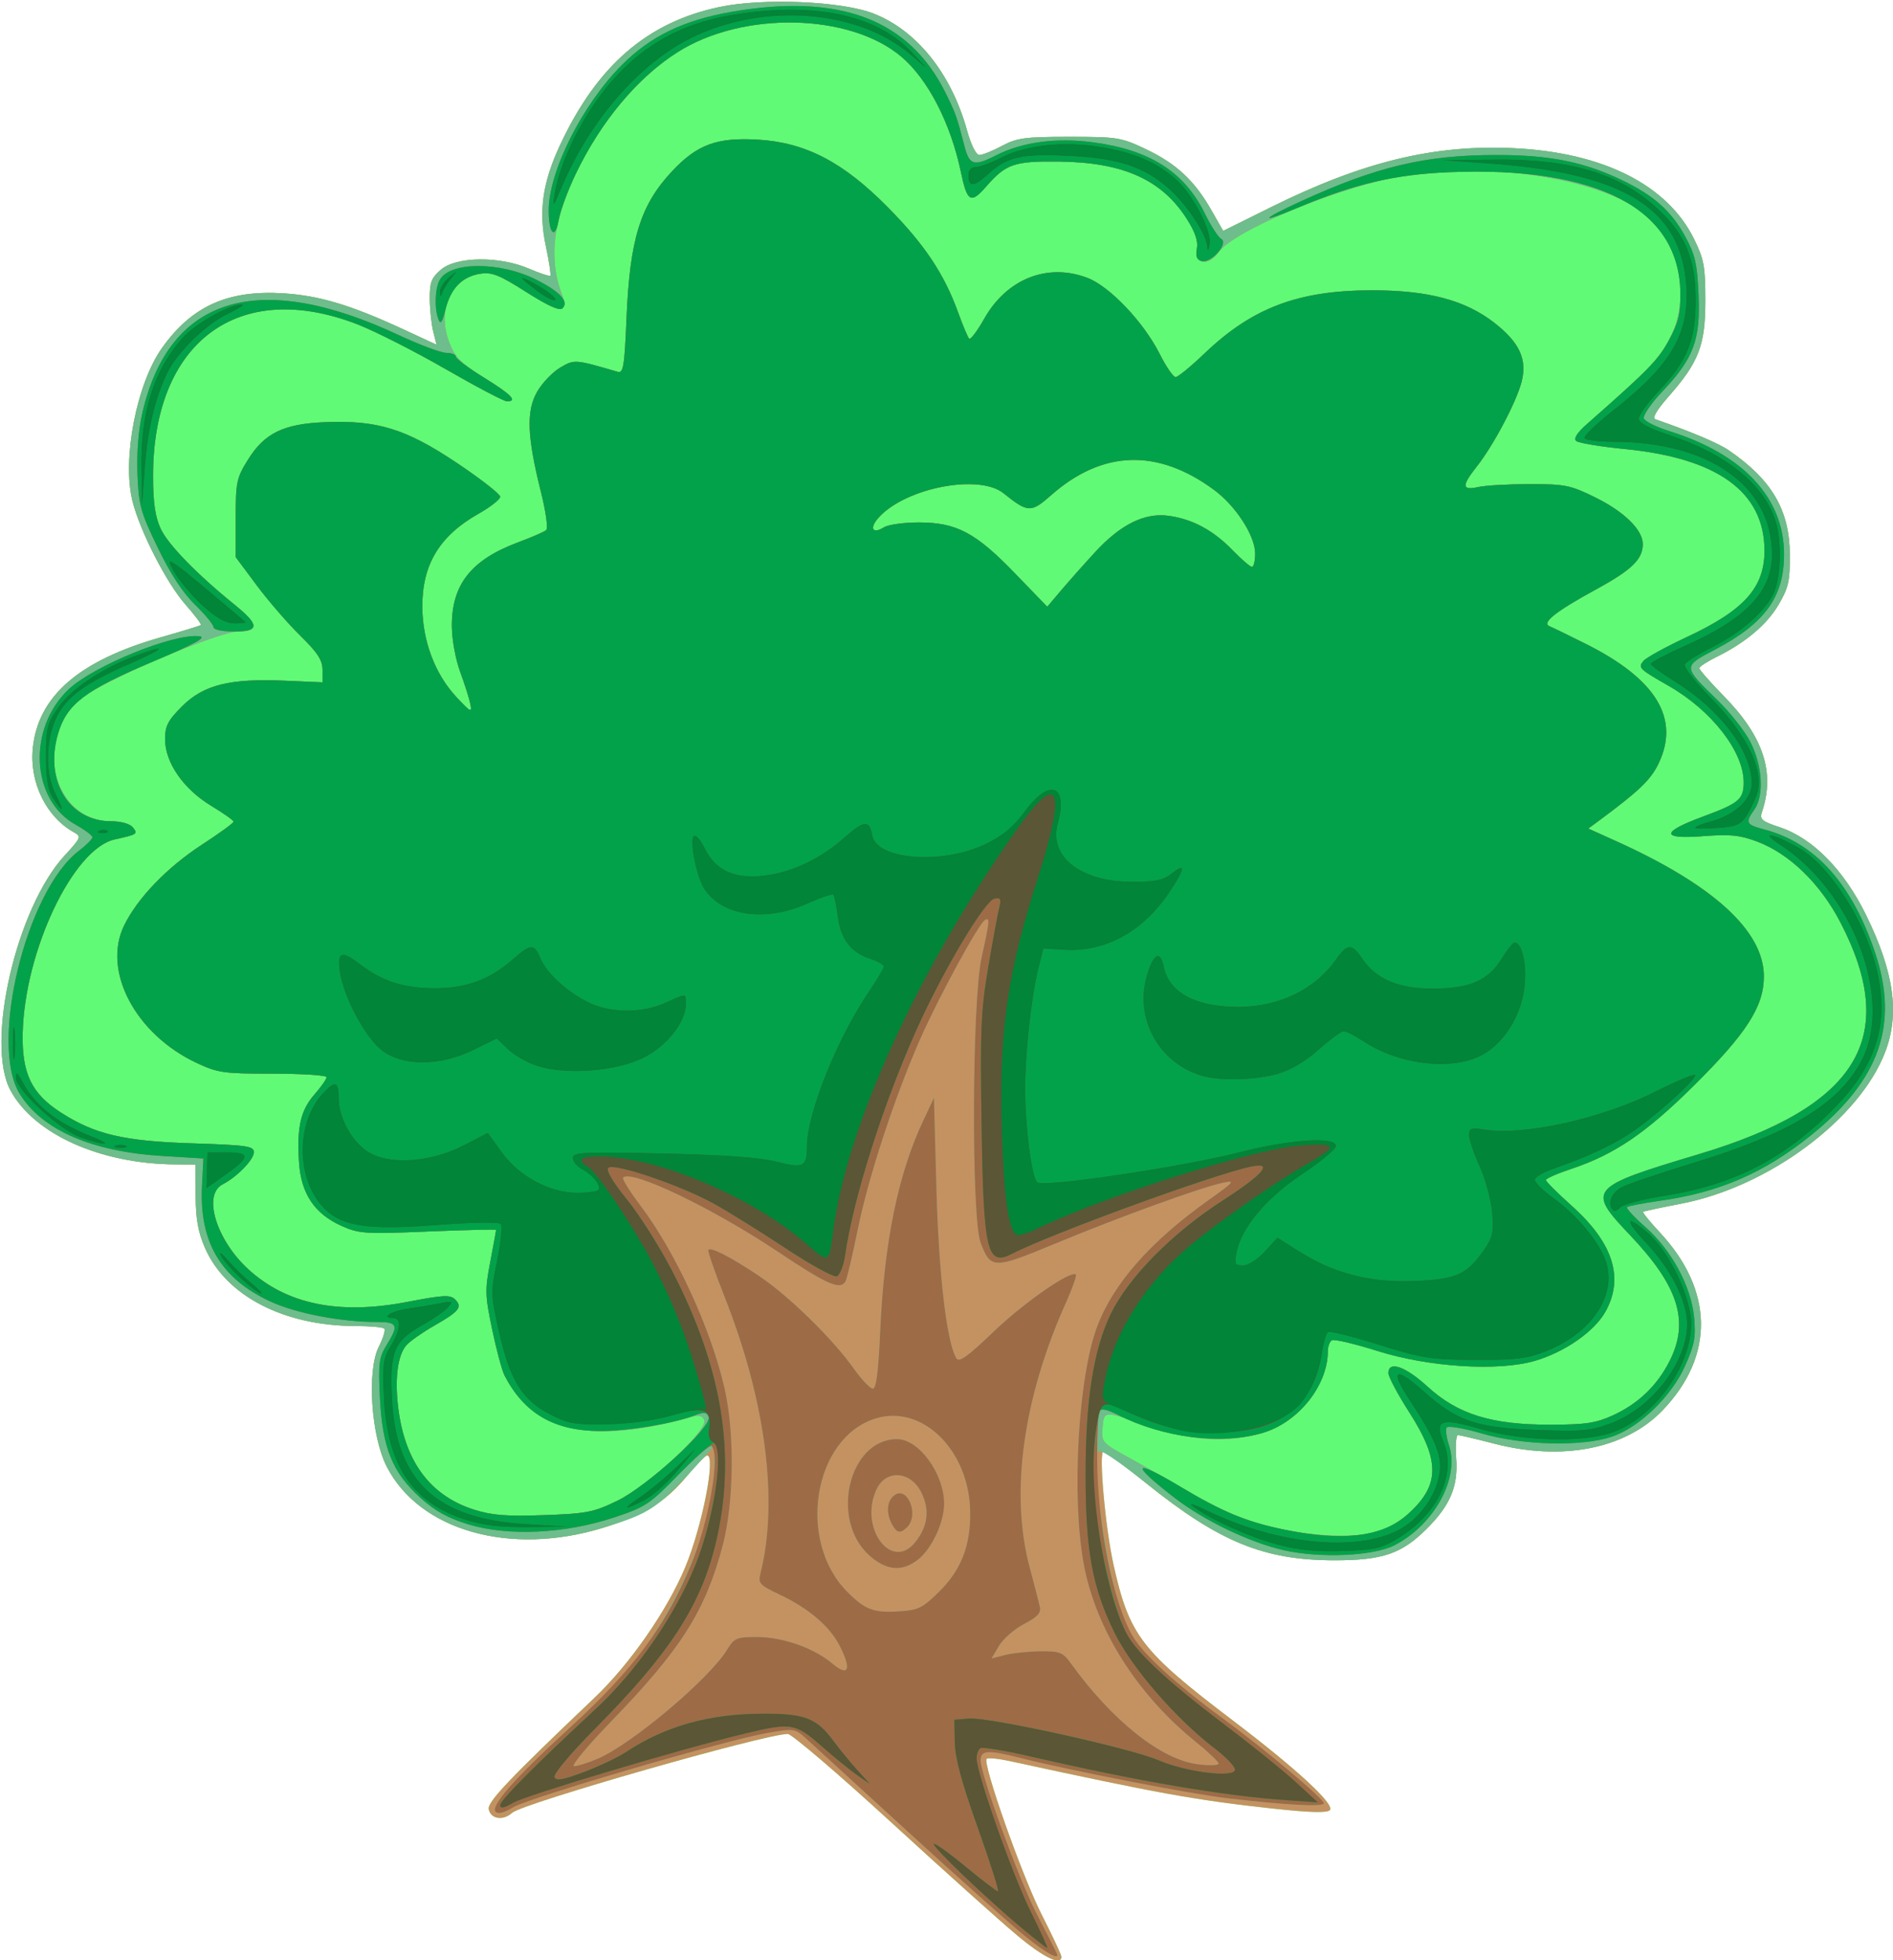
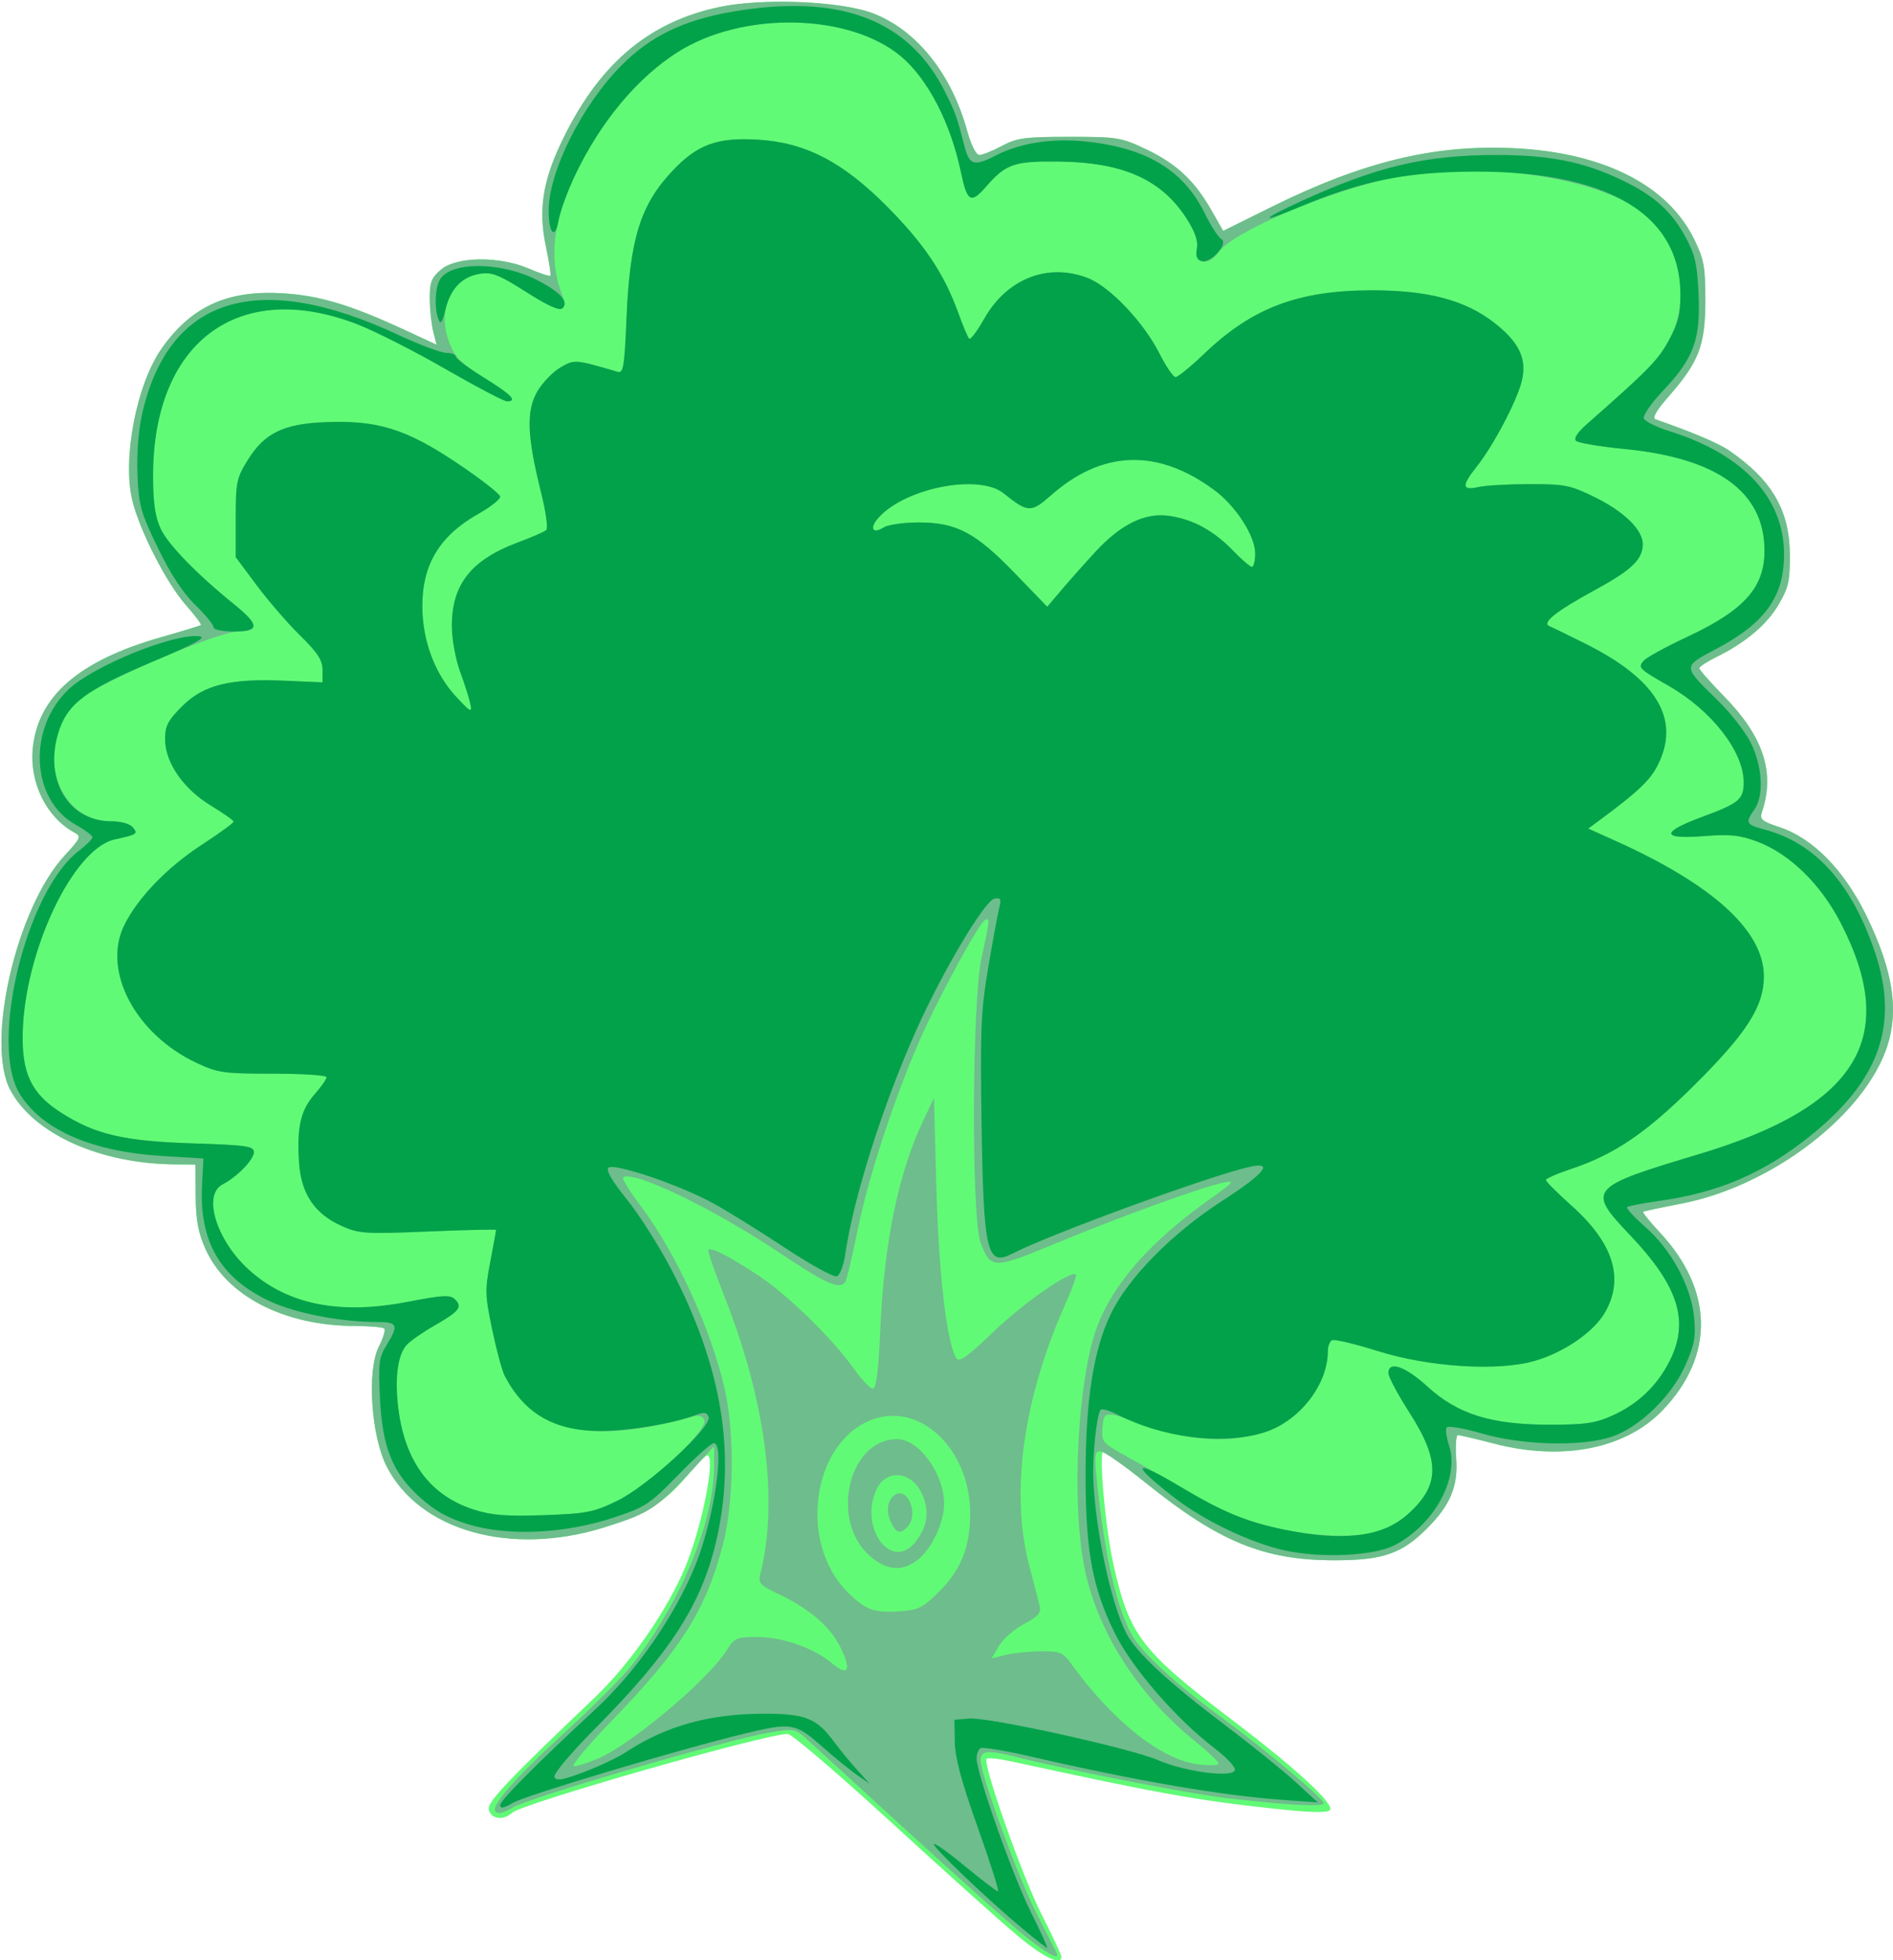
<svg xmlns="http://www.w3.org/2000/svg" xmlns:ns1="http://sodipodi.sourceforge.net/DTD/sodipodi-0.dtd" xmlns:ns2="http://www.inkscape.org/namespaces/inkscape" version="1.1" id="svg2" width="128" height="132.52" viewBox="0 0 128 132.52" ns1:docname="favicon.svg" ns2:version="1.1.1 (3bf5ae0d25, 2021-09-20)">
  <defs id="defs6" />
  <ns1:namedview id="namedview4" pagecolor="#ffffff" bordercolor="#666666" borderopacity="1.0" ns2:pageshadow="2" ns2:pageopacity="0.0" ns2:pagecheckerboard="0" showgrid="false" fit-margin-top="0" fit-margin-left="0" fit-margin-right="0" fit-margin-bottom="0" ns2:zoom="0.35455254" ns2:cx="719.2164" ns2:cy="765.75393" ns2:window-width="1920" ns2:window-height="1027" ns2:window-x="-8" ns2:window-y="-8" ns2:window-maximized="1" ns2:current-layer="g8" />
  <g ns2:groupmode="layer" ns2:label="Image" id="g8" transform="translate(462.363,557.042)">
    <g id="g1390" transform="matrix(0.273,0,0,0.273,-336.04,-404.852)">
      <path style="fill:#61fa76" d="m -210.901,-78.302 c -4.09,-3.416 -18.129,-16.016 -31.198,-28 -13.069,-11.984 -24.544,-21.786 -25.5,-21.782 -5.685,0.023 -65.683,17.181 -68.273,19.525 -2.25,2.036 -5.323,1.563 -5.796,-0.893 -0.346,-1.795 5.09,-7.52 26.156,-27.545 8.817,-8.381 18.094,-21.734 22.536,-32.436 4.218,-10.163 7.641,-27.713 5.389,-27.63 -0.412,0.015 -2.775,2.451 -5.25,5.414 -5.156,6.171 -10.539,9.456 -20.5,12.509 -23.049,7.063 -45.477,0.721 -53.6,-15.156 -3.886,-7.597 -4.948,-23.821 -1.943,-29.71 1.076,-2.11 1.676,-4.117 1.333,-4.46 -0.343,-0.343 -3.586,-0.63 -7.207,-0.639 -17.638,-0.04 -31.96,-7.458 -37.154,-19.244 -1.741,-3.952 -2.321,-7.149 -2.356,-12.992 l -0.046,-7.75 -5.013,-0.035 c -18.585,-0.129 -35.018,-7.524 -40.822,-18.37 -6.248,-11.676 1.493,-45.16 13.435,-58.116 4.049,-4.393 4.184,-4.724 2.335,-5.735 -6.833,-3.738 -11.051,-12.284 -10.234,-20.736 1.253,-12.971 11.461,-21.822 31.836,-27.604 5.19,-1.473 9.604,-2.821 9.809,-2.997 0.205,-0.176 -1.522,-2.472 -3.838,-5.104 -4.682,-5.319 -11.277,-18.21 -13.119,-25.642 -2.574,-10.389 1.032,-29.016 7.334,-37.88 7.391,-10.396 16.365,-14.412 30.198,-13.516 8.812,0.571 16.597,2.912 29.425,8.847 l 8.374,3.874 -0.822,-3.243 c -0.452,-1.784 -0.841,-5.423 -0.864,-8.088 -0.036,-4.092 0.392,-5.219 2.754,-7.25 3.814,-3.281 14.472,-3.412 21.779,-0.269 2.731,1.175 5.129,1.962 5.329,1.75 0.2,-0.212 -0.307,-3.536 -1.125,-7.386 -1.82,-8.564 -0.803,-15.689 3.576,-25.047 9.182,-19.621 21.588,-30.342 39.468,-34.106 10.81,-2.276 30.279,-1.446 38.126,1.625 10.727,4.198 19.246,14.839 23.165,28.936 1.024,3.684 2.238,6.092 3.07,6.092 0.757,0 3.27,-1.012 5.586,-2.25 3.721,-1.989 5.661,-2.25 16.71,-2.25 11.906,0 12.809,0.147 19,3.094 7.481,3.561 11.98,7.757 16.141,15.056 l 2.936,5.149 11.711,-5.809 c 22.798,-11.308 40.418,-15.602 60.211,-14.673 22.141,1.039 38.122,9.088 44.72,22.524 2.447,4.984 2.78,6.796 2.78,15.161 0,11.09 -1.574,15.219 -9.054,23.751 -3.107,3.544 -4.172,5.401 -3.275,5.713 9.008,3.128 15.543,5.893 18.148,7.676 10.663,7.3 15.052,14.812 15.113,25.868 0.036,6.464 -0.348,8.173 -2.762,12.292 -2.929,4.998 -8.22,9.461 -15.42,13.006 -2.337,1.151 -4.25,2.405 -4.25,2.787 0,0.382 2.757,3.512 6.126,6.955 9.749,9.963 12.676,18.852 9.415,28.593 -0.632,1.888 -0.112,2.341 4.418,3.846 8.173,2.715 15.927,10.618 21.39,21.801 6.88,14.084 8.312,24.322 4.723,33.766 -6.339,16.683 -28.897,33.472 -50.572,37.638 -4.95,0.951 -9.181,1.853 -9.401,2.004 -0.221,0.151 1.604,2.419 4.055,5.04 13.419,14.35 13.69,30.664 0.733,44.145 -9.161,9.531 -24.778,12.616 -41.687,8.233 -4.481,-1.161 -8.525,-2.112 -8.987,-2.112 -0.462,0 -0.651,2.623 -0.419,5.829 0.496,6.862 -1.481,11.562 -7.303,17.361 -6.242,6.217 -10.908,7.81 -22.875,7.81 -17.415,0 -28.541,-4.558 -46.618,-19.099 -5.402,-4.345 -10.155,-7.901 -10.561,-7.901 -1.248,0 0.435,18.995 2.496,28.176 3.921,17.464 6.834,21.257 29.613,38.553 15.772,11.976 25.273,20.761 23.945,22.141 -0.703,0.731 -5.097,0.599 -14.5,-0.434 -18.927,-2.08 -27.775,-3.68 -64.708,-11.702 -2.869,-0.623 -5.473,-0.877 -5.786,-0.564 -1.093,1.093 8.798,29.089 13.629,38.579 2.68,5.265 4.873,9.95 4.873,10.412 0,2.334 -4.393,0.202 -11.064,-5.371 z" id="path1113" />
-       <path style="fill:#c49261" d="m -210.901,-78.302 c -4.09,-3.416 -18.129,-16.016 -31.198,-28 -13.069,-11.984 -24.544,-21.786 -25.5,-21.782 -5.685,0.023 -65.683,17.181 -68.273,19.525 -2.25,2.036 -5.323,1.563 -5.796,-0.893 -0.346,-1.795 5.09,-7.52 26.156,-27.545 8.817,-8.381 18.094,-21.734 22.536,-32.436 4.218,-10.163 7.641,-27.713 5.389,-27.63 -0.412,0.015 -2.775,2.451 -5.25,5.414 -5.156,6.171 -10.539,9.456 -20.5,12.509 -23.049,7.063 -45.477,0.721 -53.6,-15.156 -3.886,-7.597 -4.948,-23.821 -1.943,-29.71 1.076,-2.11 1.676,-4.117 1.333,-4.46 -0.343,-0.343 -3.586,-0.63 -7.207,-0.639 -17.638,-0.04 -31.96,-7.458 -37.154,-19.244 -1.741,-3.952 -2.321,-7.149 -2.356,-12.992 l -0.046,-7.75 -5.013,-0.035 c -18.585,-0.129 -35.018,-7.524 -40.822,-18.37 -6.248,-11.676 1.493,-45.16 13.435,-58.116 4.049,-4.393 4.184,-4.724 2.335,-5.735 -6.833,-3.738 -11.051,-12.284 -10.234,-20.736 1.253,-12.971 11.461,-21.822 31.836,-27.604 5.19,-1.473 9.604,-2.821 9.809,-2.997 0.205,-0.176 -1.522,-2.472 -3.838,-5.104 -4.682,-5.319 -11.277,-18.21 -13.119,-25.642 -2.574,-10.389 1.032,-29.016 7.334,-37.88 7.391,-10.396 16.365,-14.412 30.198,-13.516 8.812,0.571 16.597,2.912 29.425,8.847 l 8.374,3.874 -0.822,-3.243 c -0.452,-1.784 -0.841,-5.423 -0.864,-8.088 -0.036,-4.092 0.392,-5.219 2.754,-7.25 3.814,-3.281 14.472,-3.412 21.779,-0.269 2.731,1.175 5.129,1.962 5.329,1.75 0.2,-0.212 -0.307,-3.536 -1.125,-7.386 -1.82,-8.564 -0.803,-15.689 3.576,-25.047 9.182,-19.621 21.588,-30.342 39.468,-34.106 10.81,-2.276 30.279,-1.446 38.126,1.625 10.727,4.198 19.246,14.839 23.165,28.936 1.024,3.684 2.238,6.092 3.07,6.092 0.757,0 3.27,-1.012 5.586,-2.25 3.721,-1.989 5.661,-2.25 16.71,-2.25 11.906,0 12.809,0.147 19,3.094 7.481,3.561 11.98,7.757 16.141,15.056 l 2.936,5.149 11.711,-5.809 c 22.798,-11.308 40.418,-15.602 60.211,-14.673 22.141,1.039 38.122,9.088 44.72,22.524 2.447,4.984 2.78,6.796 2.78,15.161 0,11.09 -1.574,15.219 -9.054,23.751 -3.107,3.544 -4.172,5.401 -3.275,5.713 9.008,3.128 15.543,5.893 18.148,7.676 10.663,7.3 15.052,14.812 15.113,25.868 0.036,6.464 -0.348,8.173 -2.762,12.292 -2.929,4.998 -8.22,9.461 -15.42,13.006 -2.337,1.151 -4.25,2.405 -4.25,2.787 0,0.382 2.757,3.512 6.126,6.955 9.749,9.963 12.676,18.852 9.415,28.593 -0.632,1.888 -0.112,2.341 4.418,3.846 8.173,2.715 15.927,10.618 21.39,21.801 6.88,14.084 8.312,24.322 4.723,33.766 -6.339,16.683 -28.897,33.472 -50.572,37.638 -4.95,0.951 -9.181,1.853 -9.401,2.004 -0.221,0.151 1.604,2.419 4.055,5.04 13.419,14.35 13.69,30.664 0.733,44.145 -9.161,9.531 -24.778,12.616 -41.687,8.233 -4.481,-1.161 -8.525,-2.112 -8.987,-2.112 -0.462,0 -0.651,2.623 -0.419,5.829 0.496,6.862 -1.481,11.562 -7.303,17.361 -6.242,6.217 -10.908,7.81 -22.875,7.81 -17.415,0 -28.541,-4.558 -46.618,-19.099 -5.402,-4.345 -10.155,-7.901 -10.561,-7.901 -1.248,0 0.435,18.995 2.496,28.176 3.921,17.464 6.834,21.257 29.613,38.553 15.772,11.976 25.273,20.761 23.945,22.141 -0.703,0.731 -5.097,0.599 -14.5,-0.434 -18.927,-2.08 -27.775,-3.68 -64.708,-11.702 -2.869,-0.623 -5.473,-0.877 -5.786,-0.564 -1.093,1.093 8.798,29.089 13.629,38.579 2.68,5.265 4.873,9.95 4.873,10.412 0,2.334 -4.393,0.202 -11.064,-5.371 z m 89.342,-99.849 c 2.078,-0.577 5.363,-2.441 7.301,-4.143 8.23,-7.226 8.364,-13.32 0.563,-25.482 -2.828,-4.408 -5.141,-8.758 -5.141,-9.665 0,-3.13 4.18,-1.686 9.683,3.343 7.506,6.86 15.812,9.446 30.317,9.438 8.763,-0.004 11.327,-0.38 15.5,-2.27 6.282,-2.845 10.991,-7.316 14.089,-13.379 5.05,-9.88 2.342,-18.586 -9.734,-31.299 -10.769,-11.337 -10.343,-11.838 17.045,-20.044 39.426,-11.813 49.866,-28.942 35.026,-57.466 -4.967,-9.547 -12.631,-16.972 -20.593,-19.951 -4.34,-1.624 -6.682,-1.857 -13.431,-1.336 -10.438,0.805 -10.454,-0.988 -0.044,-4.83 9.006,-3.324 10.142,-4.278 10.142,-8.513 0,-7.592 -7.924,-17.779 -18.563,-23.865 -7.386,-4.225 -7.664,-4.5 -6.26,-6.193 0.661,-0.797 5.504,-3.458 10.762,-5.915 14.259,-6.662 19.284,-12.304 19.212,-21.572 -0.111,-14.387 -11.654,-22.729 -34.557,-24.975 -6.102,-0.598 -11.545,-1.507 -12.095,-2.02 -0.649,-0.604 0.273,-2.052 2.621,-4.118 15.322,-13.482 17.663,-15.873 20.321,-20.757 5.983,-10.993 2.5,-25.744 -7.697,-32.591 -12.347,-8.291 -40.396,-11.906 -60.372,-7.78 -16.092,3.324 -39.787,13.405 -43.385,18.458 -2.614,3.671 -6.137,3.105 -5.419,-0.871 0.327,-1.813 -0.456,-4.111 -2.489,-7.301 -6.199,-9.729 -15.728,-14.018 -31.58,-14.215 -11.209,-0.139 -13.221,0.551 -18.172,6.231 -3.766,4.321 -4.666,3.783 -6.235,-3.725 -2.514,-12.031 -8.18,-22.976 -14.761,-28.511 -12.805,-10.771 -39.188,-11.316 -55.302,-1.143 -13.061,8.245 -25.395,25.564 -29.507,41.432 -1.661,6.41 -1.417,12.866 0.694,18.393 1.941,5.079 -0.347,4.982 -8.763,-0.372 -6.657,-4.235 -8.507,-4.974 -11.347,-4.536 -7.426,1.145 -10.898,9.084 -7.59,17.352 1.362,3.404 2.973,4.991 8.58,8.451 6.706,4.138 8.304,5.8 5.577,5.8 -0.729,0 -7.592,-3.607 -15.25,-8.016 -7.658,-4.409 -17.479,-9.391 -21.825,-11.071 -29.49,-11.4 -50.66,4.42 -50.576,37.793 0.016,6.383 0.526,9.891 1.86,12.794 1.804,3.924 8.95,11.276 18.368,18.897 5.842,4.728 6.127,6.606 1,6.593 -5.109,-0.014 -34.191,12.411 -39.314,16.797 -11.757,10.064 -6.631,30.196 7.692,30.209 2.43,0.002 4.635,0.616 5.363,1.492 1.354,1.631 1.17,1.755 -4.49,3.01 -10.283,2.281 -22.31,27.641 -22.765,48.002 -0.222,9.954 2.192,14.962 9.462,19.627 8.446,5.42 15.558,7.086 32.552,7.629 13.464,0.43 15.25,0.685 15.25,2.178 0,1.844 -4.171,6.137 -7.75,7.979 -4.99,2.567 -1.595,13.743 6.392,21.043 9.492,8.675 22.413,11.326 39.328,8.07 8.969,-1.727 10.67,-1.815 11.868,-0.617 1.885,1.885 1.047,2.937 -5.175,6.498 -2.912,1.666 -6.004,3.831 -6.87,4.811 -2.287,2.587 -3.007,8.818 -1.909,16.517 1.824,12.787 8.1,20.913 18.734,24.258 4.38,1.378 8.024,1.659 17.234,1.331 10.587,-0.377 12.287,-0.71 18.164,-3.551 7.651,-3.699 22.506,-17.471 21.545,-19.975 -0.397,-1.034 -1.304,-1.321 -2.823,-0.891 -24.945,7.056 -39.39,3.914 -46.642,-10.146 -0.635,-1.232 -2.02,-6.37 -3.076,-11.419 -1.77,-8.457 -1.807,-9.775 -0.471,-16.76 0.798,-4.17 1.451,-7.721 1.451,-7.892 9e-5,-0.171 -7.557,0.004 -16.793,0.388 -15.547,0.647 -17.132,0.549 -21.358,-1.321 -6.807,-3.011 -10.175,-8.014 -10.674,-15.857 -0.554,-8.7 0.403,-12.85 3.875,-16.804 1.623,-1.848 2.95,-3.751 2.95,-4.229 -4.9e-4,-0.477 -5.963,-0.868 -13.25,-0.868 -12.257,0 -13.674,-0.199 -18.924,-2.66 -15.143,-7.099 -23.433,-22.778 -17.979,-34.006 3.292,-6.777 10.615,-14.393 19.245,-20.014 4.35,-2.833 7.897,-5.414 7.881,-5.735 -0.016,-0.321 -2.536,-2.102 -5.6,-3.957 -6.838,-4.14 -11.371,-10.699 -11.371,-16.454 0,-3.297 0.689,-4.625 4.25,-8.183 5.284,-5.28 11.822,-6.9 25.442,-6.304 l 9.307,0.407 v -3.08 c 0,-2.417 -1.199,-4.258 -5.566,-8.546 -3.062,-3.006 -7.899,-8.598 -10.75,-12.425 l -5.184,-6.96 v -9.619 c 0,-8.947 0.209,-9.956 3,-14.45 4.108,-6.615 8.781,-8.914 19,-9.346 13.066,-0.553 20.104,1.612 32.75,10.075 5.912,3.956 10.75,7.728 10.75,8.381 0,0.653 -2.405,2.545 -5.344,4.204 -9.712,5.481 -14.018,12.641 -13.936,23.175 0.065,8.386 3.141,16.519 8.384,22.168 3.543,3.817 3.962,4.035 3.522,1.832 -0.274,-1.375 -1.413,-4.975 -2.529,-8 -1.146,-3.104 -2.045,-8.022 -2.063,-11.29 -0.058,-10.363 4.783,-16.476 16.495,-20.826 3.285,-1.22 6.372,-2.565 6.861,-2.989 0.507,-0.44 -0.053,-4.525 -1.305,-9.514 -3.434,-13.692 -3.662,-20.069 -0.885,-24.825 1.266,-2.169 3.826,-4.834 5.688,-5.921 3.52,-2.056 3.547,-2.054 14.221,1.056 1.403,0.409 1.681,-1.293 2.187,-13.361 0.816,-19.482 3.429,-27.912 11.239,-36.261 6.217,-6.646 11.11,-8.462 21.225,-7.876 11.843,0.686 21.129,5.504 32.221,16.718 9.083,9.182 13.966,16.48 17.432,26.051 1.181,3.261 2.417,6.2 2.747,6.53 0.33,0.33 2.005,-1.889 3.722,-4.932 5.594,-9.912 15.688,-13.905 25.59,-10.124 5.513,2.105 13.927,10.973 17.899,18.865 1.578,3.135 3.34,5.7 3.915,5.7 0.575,0 3.784,-2.621 7.131,-5.824 11.872,-11.364 23.3,-15.67 41.585,-15.67 13.844,0 23.041,2.445 30.212,8.031 6.295,4.905 8.223,9.103 6.751,14.702 -1.323,5.033 -7.009,15.761 -11.079,20.905 -3.802,4.805 -3.717,5.992 0.366,5.081 1.788,-0.399 7.534,-0.725 12.771,-0.725 8.74,0 10.068,0.269 16.188,3.282 7.191,3.54 11.791,8.055 11.791,11.572 0,3.738 -2.737,6.398 -11.499,11.174 -10.058,5.483 -13.662,8.332 -11.599,9.17 0.771,0.313 4.821,2.282 9,4.374 17.466,8.745 23.381,18.516 17.972,29.689 -1.915,3.957 -4.82,6.744 -14.471,13.888 l -2.903,2.148 7,3.163 c 24.095,10.888 36.511,22.282 36.491,33.486 -0.014,7.417 -4.291,14.07 -17.392,27.054 -11.828,11.722 -19.625,17.014 -30.303,20.568 -3.463,1.152 -6.295,2.396 -6.295,2.764 3e-4,0.368 2.878,3.242 6.396,6.387 10.297,9.208 13.045,17.893 8.315,26.281 -2.751,4.88 -10.086,9.971 -17.445,12.111 -9.117,2.65 -26.252,1.568 -39.034,-2.467 -5.647,-1.782 -10.71,-2.967 -11.25,-2.633 -0.54,0.334 -0.983,1.541 -0.983,2.682 0,8.472 -7.274,17.623 -16.089,20.241 -8.487,2.52 -18.03,2.013 -27.911,-1.485 -11.593,-4.103 -11.445,-4.106 -11.806,0.221 -0.299,3.591 -0.159,3.75 6.5,7.403 3.743,2.053 9.956,5.605 13.806,7.893 3.85,2.288 9.475,5.164 12.5,6.391 11.216,4.55 27.012,6.378 35.277,4.083 z m -69.915,-242.595 c 6.342,-6.881 12.267,-9.805 18.216,-8.989 5.9,0.809 11.073,3.598 15.875,8.56 2.174,2.247 4.312,4.085 4.75,4.085 0.438,0 0.797,-1.487 0.797,-3.304 0,-4.384 -4.79,-11.793 -10.202,-15.78 -13.969,-10.291 -27.644,-9.846 -40.321,1.313 -5.028,4.426 -5.732,4.398 -11.804,-0.465 -6.025,-4.825 -23.943,-1.428 -30.764,5.833 -2.553,2.717 -1.81,4.447 1.123,2.615 1.068,-0.667 4.955,-1.212 8.639,-1.212 9.345,0 14.071,2.499 23.829,12.6 l 8,8.281 3.5,-4.13 c 1.925,-2.272 5.688,-6.504 8.362,-9.405 z" id="path1111" />
      <path style="fill:#6ebd8c" d="m -208.753,-77.946 c -3.327,-2.67 -16.294,-14.226 -28.816,-25.681 -12.522,-11.454 -24.011,-21.96 -25.532,-23.347 -2.693,-2.455 -2.938,-2.491 -9.5,-1.364 -10.264,1.762 -59.223,16.075 -63.028,18.427 -2.151,1.329 -3.699,1.727 -4.317,1.109 -1.404,-1.404 4.687,-8.315 18.326,-20.797 6.444,-5.897 13.495,-13.033 15.669,-15.858 12.075,-15.69 20.058,-35.165 20.1,-49.032 l 0.015,-4.896 -2.628,2.896 c -11.603,12.786 -12.763,13.594 -24.872,17.331 -22.988,7.095 -45.474,0.743 -53.6,-15.141 -3.886,-7.597 -4.948,-23.821 -1.943,-29.71 1.076,-2.11 1.676,-4.117 1.333,-4.46 -0.343,-0.343 -3.586,-0.63 -7.207,-0.639 -17.638,-0.04 -31.96,-7.458 -37.154,-19.244 -1.741,-3.952 -2.321,-7.149 -2.356,-12.992 l -0.046,-7.75 -5.013,-0.035 c -18.585,-0.129 -35.018,-7.524 -40.822,-18.37 -6.248,-11.676 1.493,-45.16 13.435,-58.116 4.049,-4.393 4.184,-4.724 2.335,-5.735 -6.833,-3.738 -11.051,-12.284 -10.234,-20.736 1.253,-12.971 11.461,-21.822 31.836,-27.604 5.19,-1.473 9.604,-2.821 9.809,-2.997 0.205,-0.176 -1.522,-2.472 -3.838,-5.104 -4.682,-5.319 -11.277,-18.21 -13.119,-25.642 -2.574,-10.389 1.032,-29.016 7.334,-37.88 7.391,-10.396 16.365,-14.412 30.198,-13.516 8.812,0.571 16.597,2.912 29.425,8.847 l 8.374,3.874 -0.822,-3.243 c -0.452,-1.784 -0.841,-5.423 -0.864,-8.088 -0.036,-4.092 0.392,-5.219 2.754,-7.25 3.814,-3.281 14.472,-3.412 21.779,-0.269 2.731,1.175 5.129,1.962 5.329,1.75 0.2,-0.212 -0.307,-3.536 -1.125,-7.386 -1.82,-8.564 -0.803,-15.689 3.576,-25.047 9.182,-19.621 21.588,-30.342 39.468,-34.106 10.81,-2.276 30.279,-1.446 38.126,1.625 10.727,4.198 19.246,14.839 23.165,28.936 1.024,3.684 2.238,6.092 3.07,6.092 0.757,0 3.27,-1.012 5.586,-2.25 3.721,-1.989 5.661,-2.25 16.71,-2.25 11.906,0 12.809,0.147 19,3.094 7.481,3.561 11.98,7.757 16.141,15.056 l 2.936,5.149 11.711,-5.809 c 22.798,-11.308 40.418,-15.602 60.211,-14.673 22.141,1.039 38.122,9.088 44.72,22.524 2.447,4.984 2.78,6.796 2.78,15.161 0,11.09 -1.574,15.219 -9.054,23.751 -3.107,3.544 -4.172,5.401 -3.275,5.713 9.008,3.128 15.543,5.893 18.148,7.676 10.663,7.3 15.052,14.812 15.113,25.868 0.036,6.464 -0.348,8.173 -2.762,12.292 -2.929,4.998 -8.22,9.461 -15.42,13.006 -2.337,1.151 -4.25,2.405 -4.25,2.787 0,0.382 2.757,3.512 6.126,6.955 9.749,9.963 12.676,18.852 9.415,28.593 -0.632,1.888 -0.112,2.341 4.418,3.846 8.173,2.715 15.927,10.618 21.39,21.801 6.88,14.084 8.312,24.322 4.723,33.766 -6.339,16.683 -28.897,33.472 -50.572,37.638 -4.95,0.951 -9.181,1.853 -9.401,2.004 -0.221,0.151 1.604,2.419 4.055,5.04 13.419,14.35 13.69,30.664 0.733,44.145 -9.161,9.531 -24.778,12.616 -41.687,8.233 -4.481,-1.161 -8.525,-2.112 -8.987,-2.112 -0.462,0 -0.651,2.623 -0.419,5.829 0.496,6.862 -1.481,11.562 -7.303,17.361 -6.242,6.217 -10.908,7.81 -22.875,7.81 -17.415,0 -28.541,-4.558 -46.618,-19.099 -5.402,-4.345 -10.516,-7.901 -11.363,-7.901 -1.255,0 -1.448,0.973 -1.042,5.25 1.835,19.321 5.003,33.608 8.959,40.402 2.639,4.531 10.749,11.941 22.448,20.512 10.306,7.549 25,19.896 25,21.006 0,0.954 -9.177,0.47 -24,-1.266 -9.334,-1.093 -39.006,-6.872 -51.293,-9.991 -7.985,-2.026 -9.707,-1.904 -9.707,0.688 0,3.458 9.393,29.205 13.749,37.685 2.603,5.067 4.886,9.551 5.075,9.963 0.902,1.971 -2.255,0.298 -7.74,-4.105 z m -105.907,-44.007 c 8.416,-3.608 27.412,-19.589 31.961,-26.889 1.88,-3.016 2.414,-3.25 7.433,-3.25 6.385,0 14.105,2.708 18.664,6.546 4.085,3.44 4.881,1.562 1.853,-4.374 -2.465,-4.832 -7.671,-9.267 -14.889,-12.685 -4.96,-2.349 -5.344,-2.771 -4.734,-5.202 4.522,-18.018 1.299,-42.814 -8.919,-68.61 -2.427,-6.127 -4.22,-11.334 -3.984,-11.57 0.694,-0.694 5.472,1.767 12.438,6.407 7.361,4.903 18.273,15.553 23.554,22.989 1.953,2.75 4.09,5 4.748,5 0.845,0 1.387,-4.265 1.842,-14.5 0.973,-21.888 4.431,-38.715 10.679,-51.957 l 2.616,-5.543 0.612,22.5 c 0.58,21.31 2.563,38.139 4.95,42.001 0.665,1.076 2.8,-0.454 9.186,-6.585 7.512,-7.212 19.219,-15.344 20.396,-14.168 0.255,0.255 -0.85,3.392 -2.456,6.971 -10.639,23.712 -13.872,47.144 -9.02,65.37 1.158,4.35 2.309,8.81 2.557,9.91 0.348,1.546 -0.539,2.519 -3.911,4.286 -2.399,1.257 -5.191,3.689 -6.204,5.405 l -1.842,3.119 3.398,-0.859 c 1.869,-0.472 5.797,-0.879 8.728,-0.905 4.8,-0.041 5.546,0.253 7.495,2.954 10.282,14.252 22.344,23.853 31.425,25.016 2.888,0.37 5.228,0.292 5.201,-0.172 -0.027,-0.464 -2.56,-2.869 -5.629,-5.344 -14.551,-11.732 -24.711,-27.796 -27.744,-43.86 -3.134,-16.604 -1.452,-46.555 3.321,-59.115 4.043,-10.64 13.197,-21.006 27.601,-31.255 6.4,-4.554 6.7,-4.918 3.5,-4.252 -5.324,1.109 -25.857,8.556 -41.395,15.014 -15.433,6.415 -16.095,6.41 -18.599,-0.129 -2.347,-6.129 -2.161,-59.96 0.244,-70.759 2.021,-9.071 2.098,-9.976 0.785,-9.165 -1.587,0.981 -11.559,19.336 -16.039,29.522 -6.356,14.452 -12.816,34.182 -15.46,47.216 -1.308,6.445 -2.665,12.183 -3.016,12.751 -1.346,2.178 -4.558,0.759 -16.829,-7.436 -16.137,-10.777 -36.182,-20.373 -38.246,-18.309 -0.298,0.298 1.623,3.408 4.27,6.91 8.776,11.612 17.511,30.599 20.871,45.368 2.531,11.126 2.313,28.312 -0.492,38.91 -4.263,16.106 -10.273,25.594 -27.437,43.311 -6.009,6.203 -10.227,11.278 -9.374,11.278 0.853,0 3.505,-0.838 5.894,-1.861 z m 84.364,-41.178 c 5.633,-5.528 7.986,-11.495 7.873,-19.961 -0.202,-15.136 -11.749,-26.613 -23.295,-23.154 -15.534,4.654 -19.778,30.339 -7.107,43.011 4.415,4.415 6.473,5.187 12.784,4.798 4.708,-0.291 5.789,-0.811 9.745,-4.694 z m -16.991,-9.052 c -9.983,-8.765 -5.268,-28.909 6.767,-28.909 5.403,0 11.641,8.573 11.641,16 0,4.635 -3.038,11.133 -6.465,13.829 -3.894,3.063 -7.743,2.767 -11.942,-0.92 z m 11.31,-3.456 c 3.096,-3.936 3.575,-7.904 1.472,-12.207 -2.647,-5.418 -8.837,-5.819 -11.159,-0.723 -4.339,9.523 3.81,20.401 9.687,12.93 z m -5.823,-4.387 c -1.47,-2.748 -1.282,-5.616 0.465,-7.066 3.275,-2.718 6.41,4.69 3.3,7.8 -1.677,1.677 -2.567,1.503 -3.765,-0.734 z m 120.242,1.874 c 2.078,-0.577 5.363,-2.441 7.301,-4.143 8.23,-7.226 8.364,-13.32 0.563,-25.482 -2.828,-4.408 -5.141,-8.758 -5.141,-9.665 0,-3.13 4.18,-1.686 9.683,3.343 7.506,6.86 15.812,9.446 30.317,9.438 8.763,-0.004 11.327,-0.38 15.5,-2.27 6.282,-2.845 10.991,-7.316 14.089,-13.379 5.05,-9.88 2.342,-18.586 -9.734,-31.299 -10.769,-11.337 -10.343,-11.838 17.045,-20.044 39.426,-11.813 49.866,-28.942 35.026,-57.466 -4.967,-9.547 -12.631,-16.972 -20.593,-19.951 -4.34,-1.624 -6.682,-1.857 -13.431,-1.336 -10.438,0.805 -10.454,-0.988 -0.044,-4.83 9.006,-3.324 10.142,-4.278 10.142,-8.513 0,-7.592 -7.924,-17.779 -18.563,-23.865 -7.386,-4.225 -7.664,-4.5 -6.26,-6.193 0.661,-0.797 5.504,-3.458 10.762,-5.915 14.259,-6.662 19.284,-12.304 19.212,-21.572 -0.111,-14.387 -11.654,-22.729 -34.557,-24.975 -6.102,-0.598 -11.545,-1.507 -12.095,-2.02 -0.649,-0.604 0.273,-2.052 2.621,-4.118 15.322,-13.482 17.663,-15.873 20.321,-20.757 5.983,-10.993 2.5,-25.744 -7.697,-32.591 -12.347,-8.291 -40.396,-11.906 -60.372,-7.78 -16.092,3.324 -39.787,13.405 -43.385,18.458 -2.614,3.671 -6.137,3.105 -5.419,-0.871 0.327,-1.813 -0.456,-4.111 -2.489,-7.301 -6.199,-9.729 -15.728,-14.018 -31.58,-14.215 -11.209,-0.139 -13.221,0.551 -18.172,6.231 -3.766,4.321 -4.666,3.783 -6.235,-3.725 -2.514,-12.031 -8.18,-22.976 -14.761,-28.511 -12.805,-10.771 -39.188,-11.316 -55.302,-1.143 -13.061,8.245 -25.395,25.564 -29.507,41.432 -1.661,6.41 -1.417,12.866 0.694,18.393 1.941,5.079 -0.347,4.982 -8.763,-0.372 -6.657,-4.235 -8.507,-4.974 -11.347,-4.536 -7.426,1.145 -10.898,9.084 -7.59,17.352 1.362,3.404 2.973,4.991 8.58,8.451 6.706,4.138 8.304,5.8 5.577,5.8 -0.729,0 -7.592,-3.607 -15.25,-8.016 -7.658,-4.409 -17.479,-9.391 -21.825,-11.071 -29.49,-11.4 -50.66,4.42 -50.576,37.793 0.016,6.383 0.526,9.891 1.86,12.794 1.804,3.924 8.95,11.276 18.368,18.897 5.842,4.728 6.127,6.606 1,6.593 -5.109,-0.014 -34.191,12.411 -39.314,16.797 -11.757,10.064 -6.631,30.196 7.692,30.209 2.43,0.002 4.635,0.616 5.363,1.492 1.354,1.631 1.17,1.755 -4.49,3.01 -10.283,2.281 -22.31,27.641 -22.765,48.002 -0.222,9.954 2.192,14.962 9.462,19.627 8.446,5.42 15.558,7.086 32.552,7.629 13.464,0.43 15.25,0.685 15.25,2.178 0,1.844 -4.171,6.137 -7.75,7.979 -4.99,2.567 -1.595,13.743 6.392,21.043 9.492,8.675 22.413,11.326 39.328,8.07 8.969,-1.727 10.67,-1.815 11.868,-0.617 1.885,1.885 1.047,2.937 -5.175,6.498 -2.912,1.666 -6.004,3.831 -6.87,4.811 -2.287,2.587 -3.007,8.818 -1.909,16.517 1.824,12.787 8.1,20.913 18.734,24.258 4.38,1.378 8.024,1.659 17.234,1.331 10.587,-0.377 12.287,-0.71 18.164,-3.551 7.651,-3.699 22.506,-17.471 21.545,-19.975 -0.397,-1.034 -1.304,-1.321 -2.823,-0.891 -24.945,7.056 -39.39,3.914 -46.642,-10.146 -0.635,-1.232 -2.02,-6.37 -3.076,-11.419 -1.77,-8.457 -1.807,-9.775 -0.471,-16.76 0.798,-4.17 1.451,-7.721 1.451,-7.892 9e-5,-0.171 -7.557,0.004 -16.793,0.388 -15.547,0.647 -17.132,0.549 -21.358,-1.321 -6.807,-3.011 -10.175,-8.014 -10.674,-15.857 -0.554,-8.7 0.403,-12.85 3.875,-16.804 1.623,-1.848 2.95,-3.751 2.95,-4.229 -4.9e-4,-0.477 -5.963,-0.868 -13.25,-0.868 -12.257,0 -13.674,-0.199 -18.924,-2.66 -15.143,-7.099 -23.433,-22.778 -17.979,-34.006 3.292,-6.777 10.615,-14.393 19.245,-20.014 4.35,-2.833 7.897,-5.414 7.881,-5.735 -0.016,-0.321 -2.536,-2.102 -5.6,-3.957 -6.838,-4.14 -11.371,-10.699 -11.371,-16.454 0,-3.297 0.689,-4.625 4.25,-8.183 5.284,-5.28 11.822,-6.9 25.442,-6.304 l 9.307,0.407 v -3.08 c 0,-2.417 -1.199,-4.258 -5.566,-8.546 -3.062,-3.006 -7.899,-8.598 -10.75,-12.425 l -5.184,-6.96 v -9.619 c 0,-8.947 0.209,-9.956 3,-14.45 4.108,-6.615 8.781,-8.914 19,-9.346 13.066,-0.553 20.104,1.612 32.75,10.075 5.912,3.956 10.75,7.728 10.75,8.381 0,0.653 -2.405,2.545 -5.344,4.204 -9.712,5.481 -14.018,12.641 -13.936,23.175 0.065,8.386 3.141,16.519 8.384,22.168 3.543,3.817 3.962,4.035 3.522,1.832 -0.274,-1.375 -1.413,-4.975 -2.529,-8 -1.146,-3.104 -2.045,-8.022 -2.063,-11.29 -0.058,-10.363 4.783,-16.476 16.495,-20.826 3.285,-1.22 6.372,-2.565 6.861,-2.989 0.507,-0.44 -0.053,-4.525 -1.305,-9.514 -3.434,-13.692 -3.662,-20.069 -0.885,-24.825 1.266,-2.169 3.826,-4.834 5.688,-5.921 3.52,-2.056 3.547,-2.054 14.221,1.056 1.403,0.409 1.681,-1.293 2.187,-13.361 0.816,-19.482 3.429,-27.912 11.239,-36.261 6.217,-6.646 11.11,-8.462 21.225,-7.876 11.843,0.686 21.129,5.504 32.221,16.718 9.083,9.182 13.966,16.48 17.432,26.051 1.181,3.261 2.417,6.2 2.747,6.53 0.33,0.33 2.005,-1.889 3.722,-4.932 5.594,-9.912 15.688,-13.905 25.59,-10.124 5.513,2.105 13.927,10.973 17.899,18.865 1.578,3.135 3.34,5.7 3.915,5.7 0.575,0 3.784,-2.621 7.131,-5.824 11.872,-11.364 23.3,-15.67 41.585,-15.67 13.844,0 23.041,2.445 30.212,8.031 6.295,4.905 8.223,9.103 6.751,14.702 -1.323,5.033 -7.009,15.761 -11.079,20.905 -3.802,4.805 -3.717,5.992 0.366,5.081 1.788,-0.399 7.534,-0.725 12.771,-0.725 8.74,0 10.068,0.269 16.188,3.282 7.191,3.54 11.791,8.055 11.791,11.572 0,3.738 -2.737,6.398 -11.499,11.174 -10.058,5.483 -13.662,8.332 -11.599,9.17 0.771,0.313 4.821,2.282 9,4.374 17.466,8.745 23.381,18.516 17.972,29.689 -1.915,3.957 -4.82,6.744 -14.471,13.888 l -2.903,2.148 7,3.163 c 24.095,10.888 36.511,22.282 36.491,33.486 -0.014,7.417 -4.291,14.07 -17.392,27.054 -11.828,11.722 -19.625,17.014 -30.303,20.568 -3.463,1.152 -6.295,2.396 -6.295,2.764 3e-4,0.368 2.878,3.242 6.396,6.387 10.297,9.208 13.045,17.893 8.315,26.281 -2.751,4.88 -10.086,9.971 -17.445,12.111 -9.117,2.65 -26.252,1.568 -39.034,-2.467 -5.647,-1.782 -10.71,-2.967 -11.25,-2.633 -0.54,0.334 -0.983,1.541 -0.983,2.682 0,8.472 -7.274,17.623 -16.089,20.241 -8.487,2.52 -18.03,2.013 -27.911,-1.485 -11.593,-4.103 -11.445,-4.106 -11.806,0.221 -0.299,3.591 -0.159,3.75 6.5,7.403 3.743,2.053 9.956,5.605 13.806,7.893 3.85,2.288 9.475,5.164 12.5,6.391 11.216,4.55 27.012,6.378 35.277,4.083 z m -69.915,-242.595 c 6.342,-6.881 12.267,-9.805 18.216,-8.989 5.9,0.809 11.073,3.598 15.875,8.56 2.174,2.247 4.312,4.085 4.75,4.085 0.438,0 0.797,-1.487 0.797,-3.304 0,-4.384 -4.79,-11.793 -10.202,-15.78 -13.969,-10.291 -27.644,-9.846 -40.321,1.313 -5.028,4.426 -5.732,4.398 -11.804,-0.465 -6.025,-4.825 -23.943,-1.428 -30.764,5.833 -2.553,2.717 -1.81,4.447 1.123,2.615 1.068,-0.667 4.955,-1.212 8.639,-1.212 9.345,0 14.071,2.499 23.829,12.6 l 8,8.281 3.5,-4.13 c 1.925,-2.272 5.688,-6.504 8.362,-9.405 z" id="path1109" />
-       <path style="fill:#9e6b47" d="m -208.753,-77.946 c -3.327,-2.67 -16.294,-14.226 -28.816,-25.681 -12.522,-11.454 -24.011,-21.96 -25.532,-23.347 -2.693,-2.455 -2.938,-2.491 -9.5,-1.364 -10.264,1.762 -59.223,16.075 -63.028,18.427 -2.151,1.329 -3.699,1.727 -4.317,1.109 -1.404,-1.404 4.687,-8.315 18.326,-20.797 15.812,-14.47 23.803,-25.222 30.097,-40.493 4.464,-10.833 7.264,-27.089 5.048,-29.306 -0.352,-0.352 -4.064,2.873 -8.25,7.165 -7.134,7.316 -8.143,7.98 -16.111,10.609 -12.013,3.964 -26.065,4.618 -35.788,1.664 -5.135,-1.56 -8.299,-3.305 -11.961,-6.597 -6.923,-6.224 -9.421,-12.377 -10.032,-24.707 -0.427,-8.616 -0.246,-10.048 1.651,-13.118 3.057,-4.946 2.75,-5.71 -2.298,-5.71 -8.994,0 -20.117,-2.137 -26.511,-5.094 -12.306,-5.691 -17.634,-14.747 -16.907,-28.742 l 0.346,-6.664 -10.129,-0.616 c -17.501,-1.064 -29.836,-6.427 -35.367,-15.378 -7.623,-12.334 1.595,-50.233 14.636,-60.181 1.848,-1.409 3.36,-2.925 3.36,-3.369 0,-0.444 -1.881,-1.853 -4.18,-3.131 -11.052,-6.148 -11.945,-23.821 -1.692,-33.512 6.141,-5.805 26.092,-13.907 32.345,-13.136 1.965,0.242 -0.93,1.825 -11.474,6.272 -16.826,7.097 -21.313,10.501 -23.486,17.817 -3.45,11.618 2.647,21.722 13.114,21.732 2.43,0.002 4.635,0.616 5.363,1.492 1.354,1.631 1.17,1.755 -4.49,3.01 -10.283,2.281 -22.31,27.641 -22.765,48.002 -0.222,9.954 2.192,14.962 9.462,19.627 8.446,5.42 15.558,7.086 32.552,7.629 13.464,0.43 15.25,0.685 15.25,2.178 0,1.844 -4.171,6.137 -7.75,7.979 -4.99,2.567 -1.595,13.743 6.392,21.043 9.492,8.675 22.413,11.326 39.328,8.07 8.969,-1.727 10.67,-1.815 11.868,-0.617 1.885,1.885 1.047,2.937 -5.175,6.498 -2.912,1.666 -6.004,3.831 -6.87,4.811 -2.287,2.587 -3.007,8.818 -1.909,16.517 1.824,12.787 8.1,20.913 18.734,24.258 4.38,1.378 8.024,1.659 17.234,1.331 10.603,-0.378 12.278,-0.706 18.164,-3.562 7.549,-3.662 23.543,-18.362 22.614,-20.784 -0.444,-1.156 -1.127,-1.24 -3.321,-0.405 -5.488,2.087 -16.588,3.927 -23.624,3.918 -11.31,-0.015 -18.748,-4.345 -23.589,-13.73 -0.635,-1.232 -2.02,-6.37 -3.076,-11.419 -1.77,-8.457 -1.807,-9.775 -0.471,-16.76 0.798,-4.17 1.451,-7.721 1.451,-7.892 9e-5,-0.171 -7.557,0.004 -16.793,0.388 -15.547,0.647 -17.132,0.549 -21.358,-1.321 -6.807,-3.011 -10.175,-8.014 -10.674,-15.857 -0.554,-8.7 0.403,-12.85 3.875,-16.804 1.623,-1.848 2.95,-3.751 2.95,-4.229 -4.9e-4,-0.477 -5.963,-0.868 -13.25,-0.868 -12.257,0 -13.674,-0.199 -18.924,-2.66 -15.143,-7.099 -23.433,-22.778 -17.979,-34.006 3.292,-6.777 10.615,-14.393 19.245,-20.014 4.35,-2.833 7.897,-5.414 7.881,-5.735 -0.016,-0.321 -2.536,-2.102 -5.6,-3.957 -6.838,-4.14 -11.371,-10.699 -11.371,-16.454 0,-3.297 0.689,-4.625 4.25,-8.183 5.284,-5.28 11.822,-6.9 25.442,-6.304 l 9.307,0.407 v -3.08 c 0,-2.417 -1.199,-4.258 -5.566,-8.546 -3.062,-3.006 -7.899,-8.598 -10.75,-12.425 l -5.184,-6.96 v -9.619 c 0,-8.947 0.209,-9.956 3,-14.45 4.108,-6.615 8.781,-8.914 19,-9.346 13.066,-0.553 20.104,1.612 32.75,10.075 5.912,3.956 10.75,7.728 10.75,8.381 0,0.653 -2.405,2.545 -5.344,4.204 -9.712,5.481 -14.018,12.641 -13.936,23.175 0.065,8.386 3.141,16.519 8.384,22.168 3.543,3.817 3.962,4.035 3.522,1.832 -0.274,-1.375 -1.413,-4.975 -2.529,-8 -1.146,-3.104 -2.045,-8.022 -2.063,-11.29 -0.058,-10.363 4.783,-16.476 16.495,-20.826 3.285,-1.22 6.372,-2.565 6.861,-2.989 0.507,-0.44 -0.053,-4.525 -1.305,-9.514 -3.434,-13.692 -3.662,-20.069 -0.885,-24.825 1.266,-2.169 3.826,-4.834 5.688,-5.921 3.52,-2.056 3.547,-2.054 14.221,1.056 1.403,0.409 1.681,-1.293 2.187,-13.361 0.816,-19.482 3.429,-27.912 11.239,-36.261 6.217,-6.646 11.11,-8.462 21.225,-7.876 11.843,0.686 21.129,5.504 32.221,16.718 9.083,9.182 13.966,16.48 17.432,26.051 1.181,3.261 2.417,6.2 2.747,6.53 0.33,0.33 2.005,-1.889 3.722,-4.932 5.594,-9.912 15.688,-13.905 25.59,-10.124 5.513,2.105 13.927,10.973 17.899,18.865 1.578,3.135 3.34,5.7 3.915,5.7 0.575,0 3.784,-2.621 7.131,-5.824 11.872,-11.364 23.3,-15.67 41.585,-15.67 13.844,0 23.041,2.445 30.212,8.031 6.295,4.905 8.223,9.103 6.751,14.702 -1.323,5.033 -7.009,15.761 -11.079,20.905 -3.802,4.805 -3.717,5.992 0.366,5.081 1.788,-0.399 7.534,-0.725 12.771,-0.725 8.74,0 10.068,0.269 16.188,3.282 7.191,3.54 11.791,8.055 11.791,11.572 0,3.738 -2.737,6.398 -11.499,11.174 -10.058,5.483 -13.662,8.332 -11.599,9.17 0.771,0.313 4.821,2.282 9,4.374 17.466,8.745 23.381,18.516 17.972,29.689 -1.915,3.957 -4.82,6.744 -14.471,13.888 l -2.903,2.148 7,3.163 c 24.095,10.888 36.511,22.282 36.491,33.486 -0.014,7.417 -4.291,14.07 -17.392,27.054 -11.828,11.722 -19.625,17.014 -30.303,20.568 -3.463,1.152 -6.295,2.396 -6.295,2.764 3e-4,0.368 2.878,3.242 6.396,6.387 10.297,9.208 13.045,17.893 8.315,26.281 -2.751,4.88 -10.086,9.971 -17.445,12.111 -9.117,2.65 -26.252,1.568 -39.034,-2.467 -5.647,-1.782 -10.71,-2.967 -11.25,-2.633 -0.54,0.334 -0.983,1.541 -0.983,2.682 0,8.472 -7.274,17.623 -16.089,20.241 -10.302,3.059 -24.737,1.245 -36.107,-4.539 -2.408,-1.225 -3.92,-1.517 -4.34,-0.837 -0.354,0.573 -0.625,5.858 -0.6,11.743 0.067,16.235 3.882,35.414 8.723,43.852 2.593,4.52 10.662,11.904 22.413,20.512 10.306,7.549 25,19.896 25,21.006 0,0.954 -9.177,0.47 -24,-1.266 -9.334,-1.093 -39.006,-6.872 -51.293,-9.991 -7.985,-2.026 -9.707,-1.904 -9.707,0.688 0,3.458 9.393,29.205 13.749,37.685 2.603,5.067 4.886,9.551 5.075,9.963 0.902,1.971 -2.255,0.298 -7.74,-4.105 z m -105.907,-44.007 c 8.416,-3.608 27.412,-19.589 31.961,-26.889 1.88,-3.016 2.414,-3.25 7.433,-3.25 6.385,0 14.105,2.708 18.664,6.546 4.085,3.44 4.881,1.562 1.853,-4.374 -2.465,-4.832 -7.671,-9.267 -14.889,-12.685 -4.96,-2.349 -5.344,-2.771 -4.734,-5.202 4.522,-18.018 1.299,-42.814 -8.919,-68.61 -2.427,-6.127 -4.22,-11.334 -3.984,-11.57 0.694,-0.694 5.472,1.767 12.438,6.407 7.361,4.903 18.273,15.553 23.554,22.989 1.953,2.75 4.09,5 4.748,5 0.845,0 1.387,-4.265 1.842,-14.5 0.973,-21.888 4.431,-38.715 10.679,-51.957 l 2.616,-5.543 0.612,22.5 c 0.58,21.31 2.563,38.139 4.95,42.001 0.665,1.076 2.8,-0.454 9.186,-6.585 7.512,-7.212 19.219,-15.344 20.396,-14.168 0.255,0.255 -0.85,3.392 -2.456,6.971 -10.639,23.712 -13.872,47.144 -9.02,65.37 1.158,4.35 2.309,8.81 2.557,9.91 0.348,1.546 -0.539,2.519 -3.911,4.286 -2.399,1.257 -5.191,3.689 -6.204,5.405 l -1.842,3.119 3.398,-0.859 c 1.869,-0.472 5.797,-0.879 8.728,-0.905 4.8,-0.041 5.546,0.253 7.495,2.954 10.282,14.252 22.344,23.853 31.425,25.016 2.888,0.37 5.228,0.292 5.201,-0.172 -0.027,-0.464 -2.56,-2.869 -5.629,-5.344 -14.551,-11.732 -24.711,-27.796 -27.744,-43.86 -3.134,-16.604 -1.452,-46.555 3.321,-59.115 4.043,-10.64 13.197,-21.006 27.601,-31.255 6.4,-4.554 6.7,-4.918 3.5,-4.252 -5.324,1.109 -25.857,8.556 -41.395,15.014 -15.433,6.415 -16.095,6.41 -18.599,-0.129 -2.347,-6.129 -2.161,-59.96 0.244,-70.759 2.021,-9.071 2.098,-9.976 0.785,-9.165 -1.587,0.981 -11.559,19.336 -16.039,29.522 -6.356,14.452 -12.816,34.182 -15.46,47.216 -1.308,6.445 -2.665,12.183 -3.016,12.751 -1.346,2.178 -4.558,0.759 -16.829,-7.436 -16.137,-10.777 -36.182,-20.373 -38.246,-18.309 -0.298,0.298 1.623,3.408 4.27,6.91 8.776,11.612 17.511,30.599 20.871,45.368 2.531,11.126 2.313,28.312 -0.492,38.91 -4.263,16.106 -10.273,25.594 -27.437,43.311 -6.009,6.203 -10.227,11.278 -9.374,11.278 0.853,0 3.505,-0.838 5.894,-1.861 z m 84.364,-41.178 c 5.633,-5.528 7.986,-11.495 7.873,-19.961 -0.202,-15.136 -11.749,-26.613 -23.295,-23.154 -15.534,4.654 -19.778,30.339 -7.107,43.011 4.415,4.415 6.473,5.187 12.784,4.798 4.708,-0.291 5.789,-0.811 9.745,-4.694 z m -16.991,-9.052 c -9.983,-8.765 -5.268,-28.909 6.767,-28.909 5.403,0 11.641,8.573 11.641,16 0,4.635 -3.038,11.133 -6.465,13.829 -3.894,3.063 -7.743,2.767 -11.942,-0.92 z m 11.31,-3.456 c 3.096,-3.936 3.575,-7.904 1.472,-12.207 -2.647,-5.418 -8.837,-5.819 -11.159,-0.723 -4.339,9.523 3.81,20.401 9.687,12.93 z m -5.823,-4.387 c -1.47,-2.748 -1.282,-5.616 0.465,-7.066 3.275,-2.718 6.41,4.69 3.3,7.8 -1.677,1.677 -2.567,1.503 -3.765,-0.734 z m 50.327,-240.721 c 6.342,-6.881 12.267,-9.805 18.216,-8.989 5.9,0.809 11.073,3.598 15.875,8.56 2.174,2.247 4.312,4.085 4.75,4.085 0.438,0 0.797,-1.487 0.797,-3.304 0,-4.384 -4.79,-11.793 -10.202,-15.78 -13.969,-10.291 -27.644,-9.846 -40.321,1.313 -5.028,4.426 -5.732,4.398 -11.804,-0.465 -6.025,-4.825 -23.943,-1.428 -30.764,5.833 -2.553,2.717 -1.81,4.447 1.123,2.615 1.068,-0.667 4.955,-1.212 8.639,-1.212 9.345,0 14.071,2.499 23.829,12.6 l 8,8.281 3.5,-4.13 c 1.925,-2.272 5.688,-6.504 8.362,-9.405 z m 46.71,247.158 c -8.345,-1.883 -19.648,-7.291 -26.898,-12.87 -11.239,-8.648 -10.613,-9.988 1.326,-2.842 10.483,6.274 16.34,8.694 25.708,10.622 14.45,2.974 24.185,1.814 30.371,-3.617 8.23,-7.226 8.364,-13.32 0.563,-25.482 -2.828,-4.408 -5.141,-8.758 -5.141,-9.665 0,-3.13 4.18,-1.686 9.683,3.343 7.506,6.86 15.812,9.446 30.317,9.438 8.763,-0.004 11.327,-0.38 15.5,-2.27 6.282,-2.845 10.991,-7.316 14.089,-13.379 5.05,-9.88 2.342,-18.586 -9.734,-31.299 -10.769,-11.337 -10.343,-11.838 17.045,-20.044 39.426,-11.813 49.866,-28.942 35.026,-57.466 -4.967,-9.547 -12.631,-16.972 -20.593,-19.951 -4.34,-1.624 -6.682,-1.857 -13.431,-1.336 -10.438,0.805 -10.454,-0.988 -0.044,-4.83 9.006,-3.324 10.142,-4.278 10.142,-8.513 0,-7.592 -7.924,-17.779 -18.563,-23.865 -7.386,-4.225 -7.664,-4.5 -6.26,-6.193 0.661,-0.797 5.504,-3.458 10.762,-5.915 14.259,-6.662 19.284,-12.304 19.212,-21.572 -0.111,-14.387 -11.654,-22.729 -34.557,-24.975 -6.102,-0.598 -11.545,-1.507 -12.095,-2.02 -0.649,-0.604 0.273,-2.052 2.621,-4.118 15.322,-13.482 17.663,-15.873 20.321,-20.757 2.395,-4.4 2.916,-6.53 2.867,-11.719 -0.196,-20.864 -20.458,-31.46 -57.262,-29.944 -13.431,0.553 -23.517,2.916 -37.482,8.783 -9.743,4.093 -9.276,3.014 0.667,-1.541 18.918,-8.667 30.9,-11.507 48.543,-11.507 13.04,0 21.42,1.653 30.726,6.063 8.132,3.853 12.513,7.711 15.991,14.082 2.48,4.543 2.986,6.737 3.329,14.456 0.497,11.163 -1.215,15.764 -8.882,23.871 -2.846,3.009 -4.948,6.06 -4.671,6.78 0.276,0.72 3.142,2.137 6.368,3.149 18.336,5.75 28.377,16.559 28.36,30.527 -0.013,10.539 -4.745,17.066 -17.068,23.541 -8.065,4.238 -8.07,4.116 0.581,12.531 3.11,3.025 6.77,7.675 8.132,10.332 2.998,5.848 3.454,13.268 1.027,16.733 -2.359,3.368 -2.177,3.721 2.583,5.001 12.578,3.384 21.577,13.439 27.309,30.514 5.939,17.691 1.127,31.444 -15.774,45.088 -11.682,9.431 -22.851,14.269 -37.725,16.342 -4.092,0.57 -7.668,1.265 -7.948,1.545 -0.279,0.279 1.749,2.481 4.506,4.894 6.505,5.69 11.412,14.801 12.108,22.48 0.44,4.85 0.082,6.748 -2.257,11.96 -3.395,7.564 -11.268,15.174 -18.112,17.506 -7.359,2.507 -22.089,2.15 -32.17,-0.781 -4.555,-1.324 -8.459,-1.983 -8.77,-1.48 -0.308,0.498 -0.037,2.49 0.601,4.426 2.662,8.066 -3.634,19.609 -13.474,24.705 -5.206,2.696 -18.381,3.291 -27.473,1.24 z m -265.072,-228.592 c 0,-0.599 -2.046,-3.078 -4.547,-5.509 -3.036,-2.951 -6.11,-7.65 -9.25,-14.142 -4.287,-8.864 -4.732,-10.476 -5.038,-18.241 -0.211,-5.37 0.246,-11.017 1.238,-15.277 6.68,-28.707 28.697,-35.392 63.302,-19.221 5.273,2.464 10.647,4.48 11.941,4.48 1.295,0 2.354,0.41 2.354,0.911 0,0.501 3.15,2.854 7,5.23 6.795,4.193 8.408,5.859 5.674,5.859 -0.729,0 -7.592,-3.607 -15.25,-8.016 -7.658,-4.409 -17.479,-9.391 -21.825,-11.071 -29.49,-11.4 -50.66,4.42 -50.576,37.793 0.016,6.383 0.526,9.891 1.86,12.794 1.804,3.924 8.95,11.276 18.368,18.897 6.251,5.058 6.192,6.603 -0.25,6.603 -2.94,0 -5,-0.449 -5,-1.089 z m 55.702,-76.244 c -1.017,-2.65 -0.862,-7.5 0.309,-9.689 2.48,-4.634 15.041,-4.643 24.083,-0.019 5.829,2.982 7.983,5.364 6.337,7.01 -0.699,0.699 -3.551,-0.583 -8.978,-4.035 -6.701,-4.263 -8.495,-4.976 -11.394,-4.528 -4.471,0.69 -7.306,3.609 -8.607,8.863 -0.804,3.246 -1.211,3.804 -1.75,2.399 z m 189.086,-14.385 c -1.253,-0.303 -1.582,-1.132 -1.227,-3.097 0.336,-1.859 -0.426,-4.114 -2.481,-7.34 -6.199,-9.729 -15.728,-14.018 -31.58,-14.215 -11.209,-0.139 -13.221,0.551 -18.172,6.231 -3.766,4.321 -4.666,3.783 -6.235,-3.725 -2.514,-12.031 -8.18,-22.976 -14.761,-28.511 -12.805,-10.771 -39.188,-11.316 -55.302,-1.143 -10.026,6.329 -19.032,17.102 -25.391,30.37 -1.915,3.997 -3.792,9.099 -4.171,11.339 -0.823,4.874 -2.429,3.335 -2.453,-2.351 -0.04,-9.668 8.282,-26.259 18.117,-36.117 7.145,-7.162 15.329,-11.122 27.249,-13.185 26.7,-4.62 43.861,1.859 52.871,19.963 2.548,5.12 2.83,5.911 4.727,13.25 1.246,4.822 2.339,5.149 7.835,2.345 6.525,-3.329 14.978,-4.453 24.171,-3.216 14.011,1.886 22.539,7.362 27.613,17.733 1.462,2.988 3.261,5.77 3.999,6.183 1.895,1.061 -2.478,6.05 -4.809,5.487 z" id="path1107" />
-       <path style="fill:#02a24a" d="m -209.535,-79.927 c -8.721,-7.268 -22.432,-20.368 -21.888,-20.912 0.263,-0.263 3.805,2.272 7.87,5.634 4.065,3.362 7.675,6.113 8.022,6.113 0.347,0 -1.896,-7.088 -4.986,-15.75 -4.043,-11.336 -5.646,-17.291 -5.719,-21.25 l -0.101,-5.5 3.622,-0.303 c 4.828,-0.404 39.925,7.325 46.885,10.324 6.917,2.981 18.992,4.457 18.992,2.322 0,-0.788 -2.239,-3.14 -4.975,-5.226 -9.718,-7.411 -20.677,-20.099 -24.961,-28.899 -5.418,-11.131 -7.065,-20.21 -7.061,-38.926 0.004,-18.397 1.928,-30.741 6.183,-39.671 4.287,-8.997 15.22,-20.11 27.697,-28.153 10.394,-6.701 12.862,-9.726 6.868,-8.418 -9.627,2.099 -49.528,16.68 -58.986,21.555 -6.207,3.199 -7.051,-0.411 -7.53,-32.215 -0.353,-23.459 -0.157,-28.044 1.657,-38.722 1.132,-6.662 2.354,-13.295 2.716,-14.739 0.55,-2.192 0.353,-2.568 -1.192,-2.27 -2.404,0.463 -12.822,17.972 -19.313,32.461 -8.295,18.513 -15.617,41.619 -17.654,55.71 -0.384,2.656 -1.312,5.065 -2.061,5.353 -0.75,0.288 -6.431,-2.825 -12.625,-6.917 -6.194,-4.092 -14.186,-9.061 -17.761,-11.043 -8.263,-4.581 -24.89,-10.232 -26.213,-8.91 -0.62,0.62 1.022,3.419 4.589,7.826 3.054,3.774 8.032,11.621 11.062,17.438 12.665,24.319 16.162,46.14 10.885,67.924 -3.69,15.231 -11.448,27.148 -29.571,45.424 -6.279,6.332 -10.618,11.482 -10.322,12.253 0.4,1.041 1.979,0.778 7.29,-1.216 3.729,-1.4 8.365,-3.589 10.303,-4.866 10.005,-6.594 20.785,-9.595 34.475,-9.595 9.969,0 12.897,1.153 16.993,6.691 1.55,2.095 4.211,5.346 5.914,7.225 l 3.096,3.416 -3,-2.068 c -1.65,-1.138 -5.614,-4.362 -8.808,-7.166 -6.641,-5.829 -7.5,-5.97 -19.192,-3.162 -15.666,3.763 -54.054,15.226 -57.25,17.096 -2.328,1.362 -3.25,1.536 -3.25,0.616 0,-1.188 8.744,-9.99 23.626,-23.783 10.182,-9.437 19.658,-23.119 24.768,-35.763 4.549,-11.256 7.362,-30.102 4.493,-30.102 -0.612,0 -4.55,3.524 -8.75,7.832 -7.164,7.346 -8.164,8.006 -16.137,10.637 -12.013,3.964 -26.065,4.618 -35.788,1.664 -5.135,-1.56 -8.299,-3.305 -11.961,-6.597 -6.923,-6.224 -9.421,-12.377 -10.032,-24.707 -0.427,-8.616 -0.246,-10.048 1.651,-13.118 3.057,-4.946 2.75,-5.71 -2.298,-5.71 -8.994,0 -20.117,-2.137 -26.511,-5.094 -12.306,-5.691 -17.634,-14.747 -16.907,-28.742 l 0.346,-6.664 -10.129,-0.616 c -17.501,-1.064 -29.836,-6.427 -35.367,-15.378 -7.623,-12.334 1.595,-50.233 14.636,-60.181 1.848,-1.409 3.36,-2.925 3.36,-3.369 0,-0.444 -1.881,-1.853 -4.18,-3.131 -11.052,-6.148 -11.945,-23.821 -1.692,-33.512 6.141,-5.805 26.092,-13.907 32.345,-13.136 1.965,0.242 -0.93,1.825 -11.474,6.272 -16.826,7.097 -21.313,10.501 -23.486,17.817 -3.45,11.618 2.647,21.722 13.114,21.732 2.43,0.002 4.635,0.616 5.363,1.492 1.354,1.631 1.17,1.755 -4.49,3.01 -10.283,2.281 -22.31,27.641 -22.765,48.002 -0.222,9.954 2.192,14.962 9.462,19.627 8.446,5.42 15.558,7.086 32.552,7.629 13.464,0.43 15.25,0.685 15.25,2.178 0,1.844 -4.171,6.137 -7.75,7.979 -4.99,2.567 -1.595,13.743 6.392,21.043 9.492,8.675 22.413,11.326 39.328,8.07 8.969,-1.727 10.67,-1.815 11.868,-0.617 1.885,1.885 1.047,2.937 -5.175,6.498 -2.912,1.666 -6.004,3.831 -6.87,4.811 -2.287,2.587 -3.007,8.818 -1.909,16.517 1.824,12.787 8.1,20.913 18.734,24.258 4.38,1.378 8.024,1.659 17.234,1.331 10.603,-0.378 12.278,-0.706 18.164,-3.562 7.549,-3.662 23.543,-18.362 22.614,-20.784 -0.444,-1.156 -1.127,-1.24 -3.321,-0.405 -5.488,2.087 -16.588,3.927 -23.624,3.918 -11.31,-0.015 -18.748,-4.345 -23.589,-13.73 -0.635,-1.232 -2.02,-6.37 -3.076,-11.419 -1.77,-8.457 -1.807,-9.775 -0.471,-16.76 0.798,-4.17 1.451,-7.721 1.451,-7.892 9e-5,-0.171 -7.557,0.004 -16.793,0.388 -15.547,0.647 -17.132,0.549 -21.358,-1.321 -6.807,-3.011 -10.175,-8.014 -10.674,-15.857 -0.554,-8.7 0.403,-12.85 3.875,-16.804 1.623,-1.848 2.95,-3.751 2.95,-4.229 -4.9e-4,-0.477 -5.963,-0.868 -13.25,-0.868 -12.257,0 -13.674,-0.199 -18.924,-2.66 -15.143,-7.099 -23.433,-22.778 -17.979,-34.006 3.292,-6.777 10.615,-14.393 19.245,-20.014 4.35,-2.833 7.897,-5.414 7.881,-5.735 -0.016,-0.321 -2.536,-2.102 -5.6,-3.957 -6.838,-4.14 -11.371,-10.699 -11.371,-16.454 0,-3.297 0.689,-4.625 4.25,-8.183 5.284,-5.28 11.822,-6.9 25.442,-6.304 l 9.307,0.407 v -3.08 c 0,-2.417 -1.199,-4.258 -5.566,-8.546 -3.062,-3.006 -7.899,-8.598 -10.75,-12.425 l -5.184,-6.96 v -9.619 c 0,-8.947 0.209,-9.956 3,-14.45 4.108,-6.615 8.781,-8.914 19,-9.346 13.066,-0.553 20.104,1.612 32.75,10.075 5.912,3.956 10.75,7.728 10.75,8.381 0,0.653 -2.405,2.545 -5.344,4.204 -9.712,5.481 -14.018,12.641 -13.936,23.175 0.065,8.386 3.141,16.519 8.384,22.168 3.543,3.817 3.962,4.035 3.522,1.832 -0.274,-1.375 -1.413,-4.975 -2.529,-8 -1.146,-3.104 -2.045,-8.022 -2.063,-11.29 -0.058,-10.363 4.783,-16.476 16.495,-20.826 3.285,-1.22 6.372,-2.565 6.861,-2.989 0.507,-0.44 -0.053,-4.525 -1.305,-9.514 -3.434,-13.692 -3.662,-20.069 -0.885,-24.825 1.266,-2.169 3.826,-4.834 5.688,-5.921 3.52,-2.056 3.547,-2.054 14.221,1.056 1.403,0.409 1.681,-1.293 2.187,-13.361 0.816,-19.482 3.429,-27.912 11.239,-36.261 6.217,-6.646 11.11,-8.462 21.225,-7.876 11.843,0.686 21.129,5.504 32.221,16.718 9.083,9.182 13.966,16.48 17.432,26.051 1.181,3.261 2.417,6.2 2.747,6.53 0.33,0.33 2.005,-1.889 3.722,-4.932 5.594,-9.912 15.688,-13.905 25.59,-10.124 5.513,2.105 13.927,10.973 17.899,18.865 1.578,3.135 3.34,5.7 3.915,5.7 0.575,0 3.784,-2.621 7.131,-5.824 11.872,-11.364 23.3,-15.67 41.585,-15.67 13.844,0 23.041,2.445 30.212,8.031 6.295,4.905 8.223,9.103 6.751,14.702 -1.323,5.033 -7.009,15.761 -11.079,20.905 -3.802,4.805 -3.717,5.992 0.366,5.081 1.788,-0.399 7.534,-0.725 12.771,-0.725 8.74,0 10.068,0.269 16.188,3.282 7.191,3.54 11.791,8.055 11.791,11.572 0,3.738 -2.737,6.398 -11.499,11.174 -10.058,5.483 -13.662,8.332 -11.599,9.17 0.771,0.313 4.821,2.282 9,4.374 17.466,8.745 23.381,18.516 17.972,29.689 -1.915,3.957 -4.82,6.744 -14.471,13.888 l -2.903,2.148 7,3.163 c 24.095,10.888 36.511,22.282 36.491,33.486 -0.014,7.417 -4.291,14.07 -17.392,27.054 -11.828,11.722 -19.625,17.014 -30.303,20.568 -3.463,1.152 -6.295,2.396 -6.295,2.764 3e-4,0.368 2.878,3.242 6.396,6.387 10.297,9.208 13.045,17.893 8.315,26.281 -2.751,4.88 -10.086,9.971 -17.445,12.111 -9.117,2.65 -26.252,1.568 -39.034,-2.467 -5.647,-1.782 -10.71,-2.967 -11.25,-2.633 -0.54,0.334 -0.983,1.541 -0.983,2.682 0,8.472 -7.274,17.623 -16.089,20.241 -10.302,3.059 -24.737,1.245 -36.107,-4.539 -2.033,-1.034 -3.888,-1.546 -4.123,-1.137 -1.022,1.778 -1.992,11.269 -1.762,17.243 0.479,12.426 4.389,30.706 8.127,38 2.452,4.783 10.197,11.997 24.453,22.775 6.6,4.99 14.475,11.345 17.5,14.122 l 5.5,5.05 -7.5,-0.519 c -15.944,-1.103 -36.785,-4.661 -63.989,-10.926 -6.111,-1.407 -11.539,-2.295 -12.061,-1.972 -0.523,0.323 -0.95,1.458 -0.95,2.522 0,3.701 8.853,28.809 13.345,37.85 2.486,5.003 4.349,9.097 4.14,9.097 -0.209,0 -2.992,-2.176 -6.183,-4.835 z m 18.06,-340.82 c 6.342,-6.881 12.267,-9.805 18.216,-8.989 5.9,0.809 11.073,3.598 15.875,8.56 2.174,2.247 4.312,4.085 4.75,4.085 0.438,0 0.797,-1.487 0.797,-3.304 0,-4.384 -4.79,-11.793 -10.202,-15.78 -13.969,-10.291 -27.644,-9.846 -40.321,1.313 -5.028,4.426 -5.732,4.398 -11.804,-0.465 -6.025,-4.825 -23.943,-1.428 -30.764,5.833 -2.553,2.717 -1.81,4.447 1.123,2.615 1.068,-0.667 4.955,-1.212 8.639,-1.212 9.345,0 14.071,2.499 23.829,12.6 l 8,8.281 3.5,-4.13 c 1.925,-2.272 5.688,-6.504 8.362,-9.405 z m 46.71,247.158 c -8.345,-1.883 -19.648,-7.291 -26.898,-12.87 -11.239,-8.648 -10.613,-9.988 1.326,-2.842 10.483,6.274 16.34,8.694 25.708,10.622 14.45,2.974 24.185,1.814 30.371,-3.617 8.23,-7.226 8.364,-13.32 0.563,-25.482 -2.828,-4.408 -5.141,-8.758 -5.141,-9.665 0,-3.13 4.18,-1.686 9.683,3.343 7.506,6.86 15.812,9.446 30.317,9.438 8.763,-0.004 11.327,-0.38 15.5,-2.27 6.282,-2.845 10.991,-7.316 14.089,-13.379 5.05,-9.88 2.342,-18.586 -9.734,-31.299 -10.769,-11.337 -10.343,-11.838 17.045,-20.044 39.426,-11.813 49.866,-28.942 35.026,-57.466 -4.967,-9.547 -12.631,-16.972 -20.593,-19.951 -4.34,-1.624 -6.682,-1.857 -13.431,-1.336 -10.438,0.805 -10.454,-0.988 -0.044,-4.83 9.006,-3.324 10.142,-4.278 10.142,-8.513 0,-7.592 -7.924,-17.779 -18.563,-23.865 -7.386,-4.225 -7.664,-4.5 -6.26,-6.193 0.661,-0.797 5.504,-3.458 10.762,-5.915 14.259,-6.662 19.284,-12.304 19.212,-21.572 -0.111,-14.387 -11.654,-22.729 -34.557,-24.975 -6.102,-0.598 -11.545,-1.507 -12.095,-2.02 -0.649,-0.604 0.273,-2.052 2.621,-4.118 15.322,-13.482 17.663,-15.873 20.321,-20.757 2.395,-4.4 2.916,-6.53 2.867,-11.719 -0.196,-20.864 -20.458,-31.46 -57.262,-29.944 -13.431,0.553 -23.517,2.916 -37.482,8.783 -9.743,4.093 -9.276,3.014 0.667,-1.541 18.918,-8.667 30.9,-11.507 48.543,-11.507 13.04,0 21.42,1.653 30.726,6.063 8.132,3.853 12.513,7.711 15.991,14.082 2.48,4.543 2.986,6.737 3.329,14.456 0.497,11.163 -1.215,15.764 -8.882,23.871 -2.846,3.009 -4.948,6.06 -4.671,6.78 0.276,0.72 3.142,2.137 6.368,3.149 18.336,5.75 28.377,16.559 28.36,30.527 -0.013,10.539 -4.745,17.066 -17.068,23.541 -8.065,4.238 -8.07,4.116 0.581,12.531 3.11,3.025 6.77,7.675 8.132,10.332 2.998,5.848 3.454,13.268 1.027,16.733 -2.359,3.368 -2.177,3.721 2.583,5.001 12.578,3.384 21.577,13.439 27.309,30.514 5.939,17.691 1.127,31.444 -15.774,45.088 -11.682,9.431 -22.851,14.269 -37.725,16.342 -4.092,0.57 -7.668,1.265 -7.948,1.545 -0.279,0.279 1.749,2.481 4.506,4.894 6.505,5.69 11.412,14.801 12.108,22.48 0.44,4.85 0.082,6.748 -2.257,11.96 -3.395,7.564 -11.268,15.174 -18.112,17.506 -7.359,2.507 -22.089,2.15 -32.17,-0.781 -4.555,-1.324 -8.459,-1.983 -8.77,-1.48 -0.308,0.498 -0.037,2.49 0.601,4.426 2.662,8.066 -3.634,19.609 -13.474,24.705 -5.206,2.696 -18.381,3.291 -27.473,1.24 z m -265.072,-228.592 c 0,-0.599 -2.046,-3.078 -4.547,-5.509 -3.036,-2.951 -6.11,-7.65 -9.25,-14.142 -4.287,-8.864 -4.732,-10.476 -5.038,-18.241 -0.211,-5.37 0.246,-11.017 1.238,-15.277 6.68,-28.707 28.697,-35.392 63.302,-19.221 5.273,2.464 10.647,4.48 11.941,4.48 1.295,0 2.354,0.41 2.354,0.911 0,0.501 3.15,2.854 7,5.23 6.795,4.193 8.408,5.859 5.674,5.859 -0.729,0 -7.592,-3.607 -15.25,-8.016 -7.658,-4.409 -17.479,-9.391 -21.825,-11.071 -29.49,-11.4 -50.66,4.42 -50.576,37.793 0.016,6.383 0.526,9.891 1.86,12.794 1.804,3.924 8.95,11.276 18.368,18.897 6.251,5.058 6.192,6.603 -0.25,6.603 -2.94,0 -5,-0.449 -5,-1.089 z m 55.702,-76.244 c -1.017,-2.65 -0.862,-7.5 0.309,-9.689 2.48,-4.634 15.041,-4.643 24.083,-0.019 5.829,2.982 7.983,5.364 6.337,7.01 -0.699,0.699 -3.551,-0.583 -8.978,-4.035 -6.701,-4.263 -8.495,-4.976 -11.394,-4.528 -4.471,0.69 -7.306,3.609 -8.607,8.863 -0.804,3.246 -1.211,3.804 -1.75,2.399 z m 189.086,-14.385 c -1.253,-0.303 -1.582,-1.132 -1.227,-3.097 0.336,-1.859 -0.426,-4.114 -2.481,-7.34 -6.199,-9.729 -15.728,-14.018 -31.58,-14.215 -11.209,-0.139 -13.221,0.551 -18.172,6.231 -3.766,4.321 -4.666,3.783 -6.235,-3.725 -2.514,-12.031 -8.18,-22.976 -14.761,-28.511 -12.805,-10.771 -39.188,-11.316 -55.302,-1.143 -10.026,6.329 -19.032,17.102 -25.391,30.37 -1.915,3.997 -3.792,9.099 -4.171,11.339 -0.823,4.874 -2.429,3.335 -2.453,-2.351 -0.04,-9.668 8.282,-26.259 18.117,-36.117 7.145,-7.162 15.329,-11.122 27.249,-13.185 26.7,-4.62 43.861,1.859 52.871,19.963 2.548,5.12 2.83,5.911 4.727,13.25 1.246,4.822 2.339,5.149 7.835,2.345 6.525,-3.329 14.978,-4.453 24.171,-3.216 14.011,1.886 22.539,7.362 27.613,17.733 1.462,2.988 3.261,5.77 3.999,6.183 1.895,1.061 -2.478,6.05 -4.809,5.487 z" id="path1105" />
-       <path style="fill:#5b5635" d="m -209.535,-79.927 c -8.721,-7.268 -22.432,-20.368 -21.888,-20.912 0.263,-0.263 3.805,2.272 7.87,5.634 4.065,3.362 7.675,6.113 8.022,6.113 0.347,0 -1.896,-7.088 -4.986,-15.75 -4.043,-11.336 -5.646,-17.291 -5.719,-21.25 l -0.101,-5.5 3.622,-0.303 c 4.828,-0.404 39.925,7.325 46.885,10.324 6.917,2.981 18.992,4.457 18.992,2.322 0,-0.788 -2.239,-3.14 -4.975,-5.226 -9.718,-7.411 -20.677,-20.099 -24.961,-28.899 -5.418,-11.131 -7.065,-20.21 -7.061,-38.926 0.004,-18.397 1.928,-30.741 6.183,-39.671 4.287,-8.997 15.22,-20.11 27.697,-28.153 10.394,-6.701 12.862,-9.726 6.868,-8.418 -9.627,2.099 -49.528,16.68 -58.986,21.555 -6.207,3.199 -7.051,-0.411 -7.53,-32.215 -0.353,-23.459 -0.157,-28.044 1.657,-38.722 1.132,-6.662 2.354,-13.295 2.716,-14.739 0.55,-2.192 0.353,-2.568 -1.192,-2.27 -2.404,0.463 -12.822,17.972 -19.313,32.461 -8.295,18.513 -15.617,41.619 -17.654,55.71 -0.384,2.656 -1.312,5.065 -2.061,5.353 -0.75,0.288 -6.431,-2.825 -12.625,-6.917 -6.194,-4.092 -14.186,-9.061 -17.761,-11.043 -8.263,-4.581 -24.89,-10.232 -26.213,-8.91 -0.62,0.62 1.022,3.419 4.589,7.826 3.054,3.774 8.032,11.621 11.062,17.438 12.665,24.319 16.162,46.14 10.885,67.924 -3.69,15.231 -11.448,27.148 -29.571,45.424 -6.279,6.332 -10.618,11.482 -10.322,12.253 0.4,1.041 1.979,0.778 7.29,-1.216 3.729,-1.4 8.365,-3.589 10.303,-4.866 10.005,-6.594 20.785,-9.595 34.475,-9.595 9.969,0 12.897,1.153 16.993,6.691 1.55,2.095 4.211,5.346 5.914,7.225 l 3.096,3.416 -3,-2.068 c -1.65,-1.138 -5.614,-4.362 -8.808,-7.166 -6.641,-5.829 -7.5,-5.97 -19.192,-3.162 -15.666,3.763 -54.054,15.226 -57.25,17.096 -2.328,1.362 -3.25,1.536 -3.25,0.616 0,-1.188 8.744,-9.99 23.626,-23.783 10.182,-9.437 19.658,-23.119 24.768,-35.763 4.801,-11.88 7.24,-29.261 4.265,-30.402 -0.845,-0.324 -1.183,-1.586 -0.915,-3.414 0.7,-4.771 -1.265,-5.437 -9.263,-3.143 -4.276,1.227 -10.472,2.072 -15.986,2.18 -7.892,0.155 -9.62,-0.138 -13.991,-2.378 -7.024,-3.599 -10.047,-8.41 -12.724,-20.246 -2.167,-9.582 -2.178,-9.983 -0.525,-17.977 0.942,-4.553 1.31,-8.557 0.832,-9.035 -0.478,-0.478 -7.549,-0.344 -15.958,0.302 -17.799,1.368 -24.054,0.266 -28.505,-5.024 -6.286,-7.471 -6.002,-20.678 0.597,-27.703 2.967,-3.159 3.775,-2.842 3.794,1.486 0.022,5.057 3.734,11.347 7.999,13.553 5.443,2.816 15.166,1.969 22.845,-1.991 l 6.079,-3.135 3.428,4.771 c 4.295,5.979 11.902,10.052 18.77,10.052 2.61,0 4.956,-0.342 5.215,-0.761 0.663,-1.072 -1.441,-3.693 -4.102,-5.111 -1.238,-0.659 -2.25,-1.907 -2.25,-2.772 0,-1.399 2.468,-1.518 22.25,-1.079 15.3,0.34 24.12,0.975 28.238,2.033 6.681,1.716 7.471,1.31 7.497,-3.85 0.041,-8.173 7.459,-26.651 15.38,-38.311 1.999,-2.943 3.635,-5.72 3.635,-6.172 0,-0.452 -1.509,-1.32 -3.353,-1.929 -4.824,-1.592 -7.288,-4.808 -8.02,-10.47 -0.35,-2.707 -0.85,-5.135 -1.111,-5.396 -0.261,-0.261 -3.128,0.716 -6.371,2.171 -10.426,4.679 -21.141,3.161 -25.588,-3.625 -1.911,-2.916 -3.71,-11.927 -2.607,-13.058 0.445,-0.456 1.65,0.894 2.679,3 2.634,5.393 7.295,7.616 14.361,6.851 7.071,-0.766 14.27,-4.139 20.32,-9.52 4.805,-4.273 6.167,-4.373 6.845,-0.501 1.063,6.076 17.391,7.306 28.128,2.117 4.266,-2.061 6.833,-4.215 9.782,-8.206 6.074,-8.223 10.683,-6.404 8.039,3.173 -2.263,8.197 5.705,14.416 18.473,14.416 5.723,0 7.68,-0.415 9.788,-2.073 3.478,-2.736 3.329,-1.318 -0.464,4.407 -6.577,9.93 -15.926,15.116 -26.118,14.489 l -5.258,-0.324 -1.189,4.763 c -1.791,7.175 -3.334,21.253 -3.315,30.237 0.02,9.326 1.614,21.536 2.991,22.914 1.334,1.334 36.122,-3.835 50.24,-7.465 12.438,-3.198 23.746,-3.932 23.746,-1.541 0,0.774 -3.76,3.91 -8.356,6.968 -8.916,5.933 -15.038,13.231 -16.252,19.375 -0.571,2.891 -0.394,3.25 1.598,3.25 1.274,0 3.596,-1.48 5.384,-3.433 l 3.144,-3.433 5.25,3.31 c 8.818,5.56 17.506,7.811 28.579,7.404 10.534,-0.387 13.098,-1.55 17.499,-7.941 1.991,-2.891 2.271,-4.272 1.85,-9.099 -0.273,-3.13 -1.667,-8.247 -3.097,-11.371 -1.43,-3.124 -2.6,-6.583 -2.6,-7.686 0,-1.77 0.456,-1.934 3.873,-1.388 9.751,1.559 29.099,-2.761 42.377,-9.462 5.362,-2.706 9.75,-4.512 9.75,-4.011 0,1.389 -10.872,11.037 -16.5,14.642 -4.8,3.074 -10.532,5.686 -18.92,8.619 -2.156,0.754 -4.088,1.873 -4.292,2.486 -0.204,0.613 1.823,2.691 4.504,4.618 6.02,4.325 11.563,11.048 13.134,15.93 2.65,8.234 -3.599,17.548 -14.752,21.986 -4.815,1.916 -7.492,2.252 -17.674,2.214 -10.967,-0.04 -13.017,-0.362 -23.81,-3.736 -6.496,-2.031 -12.181,-3.463 -12.635,-3.183 -0.453,0.28 -1.144,2.642 -1.535,5.248 -1.968,13.125 -10.461,19.554 -26.02,19.7 -8.116,0.076 -13.952,-1.351 -23.345,-5.709 -5.109,-2.37 -5.553,-1.994 -6.692,5.672 -1.926,12.953 2.02,38.763 7.585,49.622 2.452,4.783 10.197,11.997 24.453,22.775 6.6,4.99 14.475,11.345 17.5,14.122 l 5.5,5.05 -7.5,-0.519 c -15.944,-1.103 -36.785,-4.661 -63.989,-10.926 -6.111,-1.407 -11.539,-2.295 -12.061,-1.972 -0.523,0.323 -0.95,1.458 -0.95,2.522 0,3.701 8.853,28.809 13.345,37.85 2.486,5.003 4.349,9.097 4.14,9.097 -0.209,0 -2.992,-2.176 -6.183,-4.835 z m 63.071,-95.088 c -7.064,-1.907 -17.021,-6.442 -20.873,-9.506 -1.1,-0.875 0.366,-0.436 3.258,0.976 18.398,8.981 39.242,10.69 49.29,4.041 4.522,-2.993 7.978,-8.357 8.66,-13.442 0.557,-4.156 -1.242,-8.462 -7.432,-17.785 -5.055,-7.613 -3.671,-8.536 3.382,-2.256 8.412,7.489 13.068,9.071 28.342,9.63 11.027,0.404 13.169,0.205 18.174,-1.682 10.135,-3.821 18.806,-15.142 18.806,-24.552 0,-5.628 -4.019,-13.603 -10.09,-20.022 -5.567,-5.887 -5.212,-7.455 0.544,-2.402 5.214,4.578 10.566,15.923 10.566,22.398 0,10.602 -9.389,23.426 -19.734,26.95 -7.334,2.499 -22.057,2.102 -32.281,-0.87 -10.036,-2.918 -11.642,-2.37 -9.323,3.181 3.268,7.823 -1.334,17.693 -11.052,23.701 -4.283,2.648 -5.838,3.012 -13.965,3.272 -6.648,0.213 -11.092,-0.233 -16.273,-1.632 z m -200.97,-6.123 c -13.103,-4.155 -19.358,-13.447 -20.177,-29.978 -0.418,-8.437 -0.23,-9.921 1.647,-13 2.506,-4.11 2.739,-6.976 0.568,-6.976 -3.184,0 -0.346,-1.742 3.782,-2.321 2.353,-0.33 5.852,-0.919 7.777,-1.308 3.146,-0.636 3.365,-0.544 2.169,0.911 -0.732,0.89 -3.701,2.956 -6.596,4.59 -6.943,3.918 -7.982,6.521 -7.355,18.41 1.057,20.047 11.019,29.39 32.783,30.745 l 10.5,0.654 -9.5,0.103 c -6.856,0.075 -11.197,-0.434 -15.597,-1.83 z m 43.208,-5.549 c 2.139,-1.427 6.101,-4.689 8.803,-7.25 l 4.913,-4.655 -4.413,5.319 c -2.427,2.926 -6.083,6.188 -8.124,7.25 -5.215,2.714 -5.773,2.4 -1.179,-0.664 z m -98.66,-54.069 c -2.23,-2.015 -4.531,-4.603 -5.113,-5.75 -0.581,-1.147 0.23,-0.605 1.802,1.204 1.573,1.81 4.21,4.381 5.86,5.714 1.65,1.333 2.664,2.44 2.253,2.459 -0.411,0.02 -2.572,-1.613 -4.802,-3.628 z m 339.701,-17.018 c -1.527,-1.527 -0.445,-4.373 2.18,-5.73 1.557,-0.805 9.544,-3.508 17.75,-6.007 24.205,-7.371 36.404,-14.888 41.829,-25.775 7.541,-15.133 -2.588,-41.44 -20.41,-53.008 -5.404,-3.508 -1.736,-2.872 4.688,0.812 7.35,4.216 15.786,17.077 18.95,28.891 3.604,13.458 0.745,24.043 -9.365,34.668 -12.292,12.918 -25.223,19.768 -42.476,22.5 -5.663,0.897 -10.791,2.231 -11.395,2.966 -0.604,0.735 -1.392,1.043 -1.75,0.684 z m -348.271,-9.895 0.12,-4.41 4.833,-0.006 c 5.906,-0.007 5.795,1.182 -0.526,5.628 l -4.547,3.199 0.12,-4.41 z m -22.63,-6.085 c 0.688,-0.277 1.812,-0.277 2.5,0 0.688,0.277 0.125,0.504 -1.25,0.504 -1.375,0 -1.938,-0.227 -1.25,-0.504 z m -8.686,-2.062 c -5.221,-1.843 -16.084,-11.894 -16.024,-14.825 0.031,-1.519 0.391,-1.286 1.625,1.049 3.134,5.932 8.514,10.163 17.335,13.635 5.546,2.183 3.169,2.296 -2.936,0.14 z m 277.7,-15.271 c -10.748,-3.236 -16.731,-14.25 -13.542,-24.928 1.603,-5.367 3.298,-6.226 4.125,-2.09 1.291,6.456 7.97,10.028 18.653,9.975 9.989,-0.049 18.909,-4.403 23.996,-11.712 2.788,-4.006 3.956,-4.062 6.47,-0.31 3.442,5.138 8.993,7.508 17.534,7.488 9.213,-0.022 13.704,-1.977 17.066,-7.427 1.339,-2.171 2.756,-3.959 3.149,-3.974 1.75,-0.066 2.974,4.684 2.587,10.036 -0.529,7.32 -4.719,14.477 -10.337,17.659 -7.366,4.172 -20.642,2.714 -29.693,-3.26 -2.051,-1.354 -4.235,-2.461 -4.853,-2.461 -0.618,0 -3.372,2.021 -6.119,4.49 -3.157,2.839 -6.864,5.045 -10.078,6 -5.44,1.616 -14.485,1.861 -18.957,0.514 z m -164.637,-2.444 c -2.405,-0.782 -5.632,-2.629 -7.172,-4.103 l -2.798,-2.681 -5.828,2.862 c -8.226,4.039 -17.384,4.083 -22.596,0.107 -4.161,-3.174 -9.61,-13.415 -10.443,-19.627 -0.655,-4.887 0.391,-5.226 5.082,-1.649 5.407,4.124 10.622,5.812 18.129,5.868 7.983,0.059 13.877,-2.095 19.683,-7.192 4.438,-3.897 5.256,-3.913 6.819,-0.14 1.547,3.735 7.073,8.67 12.433,11.105 5.315,2.414 12.935,2.36 18.425,-0.132 5.357,-2.431 5.141,-2.439 5.141,0.184 0,4.575 -4.735,10.561 -10.64,13.45 -6.847,3.35 -19.12,4.261 -26.233,1.948 z m -129.807,-5.561 c 0,-3.575 0.181,-5.037 0.403,-3.25 0.222,1.788 0.222,4.713 0,6.5 -0.222,1.788 -0.403,0.325 -0.403,-3.25 z m 21.492,-52.683 c 0.722,-0.289 1.584,-0.253 1.917,0.079 0.332,0.332 -0.258,0.569 -1.312,0.525 -1.165,-0.048 -1.402,-0.285 -0.604,-0.604 z m 395.188,-0.746 c 0,-0.272 1.78,-0.973 3.955,-1.559 5.848,-1.575 10.048,-5.488 10.036,-9.351 -0.025,-8.042 -7.806,-18.339 -19.148,-25.339 -3.213,-1.983 -5.842,-3.921 -5.842,-4.306 0,-0.385 3.853,-2.416 8.561,-4.514 15.076,-6.718 21.439,-13.424 21.439,-22.596 0,-16.835 -15.447,-27.827 -39.191,-27.889 -3.68,-0.01 -6.933,-0.41 -7.23,-0.889 -0.296,-0.479 2.99,-3.645 7.302,-7.035 14.164,-11.135 18.656,-18.828 17.897,-30.655 -1.227,-19.123 -15.326,-27.928 -48.536,-30.311 l -11.742,-0.843 12.856,-0.142 c 18.89,-0.209 31.067,3.496 40.506,12.326 6.763,6.326 9.265,12.449 9.243,22.617 -0.022,9.846 -2.068,14.882 -9.049,22.263 -2.781,2.94 -5.056,6.053 -5.056,6.917 0,1.074 2.511,2.408 7.942,4.216 14.076,4.688 23.459,12.459 26.081,21.6 1.478,5.153 1.172,13.706 -0.626,17.495 -2.162,4.555 -8.082,9.732 -15.295,13.373 -3.276,1.654 -6.27,3.513 -6.652,4.132 -0.402,0.65 2.273,4.146 6.328,8.272 9.63,9.8 13.791,19.003 11.201,24.774 -2.973,6.626 -3.54,7.08 -9.377,7.518 -3.081,0.231 -5.602,0.198 -5.602,-0.074 z m -406.727,-7.277 c -1.31,-1.999 -1.773,-4.719 -1.773,-10.414 0,-6.968 0.292,-8.124 3.039,-12.044 3.294,-4.701 10.769,-9.685 19.321,-12.885 8.177,-3.059 7.141,-1.746 -1.62,2.052 -10.962,4.753 -15.682,8.212 -18.141,13.292 -2.704,5.585 -2.794,13.918 -0.207,18.993 2.218,4.351 1.906,4.859 -0.619,1.005 z m 37.085,-47.666 c -2.672,-2.405 -5.922,-6.27 -7.223,-8.59 -2.464,-4.395 -1.879,-3.98 17.781,12.611 0.229,0.193 -0.96,0.352 -2.642,0.352 -2.204,0 -4.415,-1.221 -7.917,-4.372 z m -15.213,-34.167 c -0.22,-13.691 3.04,-24.046 10.103,-32.091 3.103,-3.534 11.61,-8.35 14.751,-8.35 0.825,0 -0.75,1.052 -3.5,2.339 -5.159,2.413 -12.235,9.249 -14.78,14.277 -3.042,6.011 -4.989,13.957 -5.696,23.238 l -0.733,9.627 z m 98.239,-43.631 c -4.563,-3.434 -5.119,-4.177 -1.885,-2.519 4.04,2.071 7.259,4.619 5.885,4.659 -0.613,0.018 -2.413,-0.945 -4,-2.139 z m -24.306,0.076 c -0.043,-0.877 0.934,-2.452 2.171,-3.5 2.231,-1.889 2.236,-1.888 0.63,0.095 -0.891,1.1 -1.868,2.675 -2.171,3.5 -0.468,1.273 -0.563,1.259 -0.63,-0.095 z m 190.057,-11.227 c -0.235,-3.137 -5.142,-10.514 -9.597,-14.425 -5.986,-5.256 -12.266,-7.374 -23.694,-7.99 -12.458,-0.672 -16.113,0.081 -20.756,4.276 -3.864,3.491 -5.089,3.562 -5.089,0.295 0,-1.078 0.721,-1.835 1.75,-1.838 0.963,-0.002 3.894,-1.092 6.516,-2.422 6.027,-3.058 15.247,-4.045 24.218,-2.592 8.469,1.372 13.92,3.677 18.777,7.942 4.328,3.8 9.085,12.942 8.455,16.249 -0.306,1.607 -0.486,1.763 -0.58,0.505 z m -161.618,-13.178 c 0.932,-5.851 4.504,-14.182 9.006,-21.008 8.615,-13.062 19.502,-20.417 34.056,-23.011 20.453,-3.645 36.621,-0.395 45.419,9.129 l 3.5,3.789 -3.946,-3.341 c -13.085,-11.079 -36.338,-12.838 -54.14,-4.095 -12.852,6.312 -25.079,20.32 -32.064,36.735 -2.324,5.461 -2.432,5.567 -1.832,1.802 z" id="path1103" />
-       <path style="fill:#018538" d="m -146.464,-175.014 c -7.064,-1.907 -17.021,-6.442 -20.873,-9.506 -1.1,-0.875 0.366,-0.436 3.258,0.976 18.398,8.981 39.242,10.69 49.29,4.041 4.522,-2.993 7.978,-8.357 8.66,-13.442 0.557,-4.156 -1.242,-8.462 -7.432,-17.785 -5.055,-7.613 -3.671,-8.536 3.382,-2.256 8.412,7.489 13.068,9.071 28.342,9.63 11.027,0.404 13.169,0.205 18.174,-1.682 10.135,-3.821 18.806,-15.142 18.806,-24.552 0,-5.628 -4.019,-13.603 -10.09,-20.022 -5.567,-5.887 -5.212,-7.455 0.544,-2.402 5.214,4.578 10.566,15.923 10.566,22.398 0,10.602 -9.389,23.426 -19.734,26.95 -7.334,2.499 -22.057,2.102 -32.281,-0.87 -10.036,-2.918 -11.642,-2.37 -9.323,3.181 3.268,7.823 -1.334,17.693 -11.052,23.701 -4.283,2.648 -5.838,3.012 -13.965,3.272 -6.648,0.213 -11.092,-0.233 -16.273,-1.632 z m -200.97,-6.123 c -13.103,-4.155 -19.358,-13.447 -20.177,-29.978 -0.418,-8.437 -0.23,-9.921 1.647,-13 2.506,-4.11 2.739,-6.976 0.568,-6.976 -3.184,0 -0.346,-1.742 3.782,-2.321 2.353,-0.33 5.852,-0.919 7.777,-1.308 3.146,-0.636 3.365,-0.544 2.169,0.911 -0.732,0.89 -3.701,2.956 -6.596,4.59 -6.943,3.918 -7.982,6.521 -7.355,18.41 1.057,20.047 11.019,29.39 32.783,30.745 l 10.5,0.654 -9.5,0.103 c -6.856,0.075 -11.197,-0.434 -15.597,-1.83 z m 43.208,-5.549 c 2.139,-1.427 6.101,-4.689 8.803,-7.25 l 4.913,-4.655 -4.413,5.319 c -2.427,2.926 -6.083,6.188 -8.124,7.25 -5.215,2.714 -5.773,2.4 -1.179,-0.664 z m 132.683,-16.878 c -4.801,-1.35 -8.235,-2.632 -15.585,-5.818 -2.58,-1.118 -2.741,-1.513 -2.131,-5.21 1.823,-11.04 8.607,-22.759 18.525,-32 6.175,-5.753 22.205,-17.156 32.095,-22.829 7.478,-4.29 7.18,-5.019 -1.805,-4.413 -11.319,0.763 -48.701,12.541 -65.28,20.568 -2.412,1.168 -4.758,1.894 -5.213,1.613 -1.964,-1.214 -3.094,-9.066 -3.614,-25.104 -0.806,-24.905 1.239,-39.484 8.878,-63.292 7.239,-22.56 5.277,-26.903 -5.346,-11.831 -24.271,34.438 -42.036,73.345 -45.334,99.288 -1.023,8.051 -1.03,8.054 -6.531,3.242 -13.306,-11.64 -36.974,-21.683 -51.205,-21.727 -5.048,-0.016 -5.912,0.778 -2.898,2.661 2.4,1.499 11.922,15.86 16.46,24.825 4.612,9.11 7.419,16.164 10.326,25.949 2.553,8.592 2.783,9.93 1.578,9.185 -0.431,-0.267 -3.919,0.415 -7.75,1.514 -4.261,1.222 -10.463,2.067 -15.97,2.176 -7.892,0.155 -9.62,-0.138 -13.991,-2.378 -7.024,-3.599 -10.047,-8.41 -12.724,-20.246 -2.167,-9.582 -2.178,-9.983 -0.525,-17.977 0.942,-4.553 1.31,-8.557 0.832,-9.035 -0.478,-0.478 -7.549,-0.344 -15.958,0.302 -17.799,1.368 -24.054,0.266 -28.505,-5.024 -6.286,-7.471 -6.002,-20.678 0.597,-27.703 2.967,-3.159 3.775,-2.842 3.794,1.486 0.022,5.057 3.734,11.347 7.999,13.553 5.443,2.816 15.166,1.969 22.845,-1.991 l 6.079,-3.135 3.428,4.771 c 4.295,5.979 11.902,10.052 18.77,10.052 2.61,0 4.956,-0.342 5.215,-0.761 0.663,-1.072 -1.441,-3.693 -4.102,-5.111 -1.238,-0.659 -2.25,-1.907 -2.25,-2.772 0,-1.399 2.468,-1.518 22.25,-1.079 15.3,0.34 24.12,0.975 28.238,2.033 6.681,1.716 7.471,1.31 7.497,-3.85 0.041,-8.173 7.459,-26.651 15.38,-38.311 1.999,-2.943 3.635,-5.72 3.635,-6.172 0,-0.452 -1.509,-1.32 -3.353,-1.929 -4.824,-1.592 -7.288,-4.808 -8.02,-10.47 -0.35,-2.707 -0.85,-5.135 -1.111,-5.396 -0.261,-0.261 -3.128,0.716 -6.371,2.171 -10.426,4.679 -21.141,3.161 -25.588,-3.625 -1.911,-2.916 -3.71,-11.927 -2.607,-13.058 0.445,-0.456 1.65,0.894 2.679,3 2.634,5.393 7.295,7.616 14.361,6.851 7.071,-0.766 14.27,-4.139 20.32,-9.52 4.805,-4.273 6.167,-4.373 6.845,-0.501 1.063,6.076 17.391,7.306 28.128,2.117 4.266,-2.061 6.833,-4.215 9.782,-8.206 6.074,-8.223 10.683,-6.404 8.039,3.173 -2.263,8.197 5.705,14.416 18.473,14.416 5.723,0 7.68,-0.415 9.788,-2.073 3.478,-2.736 3.329,-1.318 -0.464,4.407 -6.577,9.93 -15.926,15.116 -26.118,14.489 l -5.258,-0.324 -1.189,4.763 c -1.791,7.175 -3.334,21.253 -3.315,30.237 0.02,9.326 1.614,21.536 2.991,22.914 1.334,1.334 36.122,-3.835 50.24,-7.465 12.438,-3.198 23.746,-3.932 23.746,-1.541 0,0.774 -3.76,3.91 -8.356,6.968 -8.916,5.933 -15.038,13.231 -16.252,19.375 -0.571,2.891 -0.394,3.25 1.598,3.25 1.274,0 3.596,-1.48 5.384,-3.433 l 3.144,-3.433 5.25,3.31 c 8.818,5.56 17.506,7.811 28.579,7.404 10.534,-0.387 13.098,-1.55 17.499,-7.941 1.991,-2.891 2.271,-4.272 1.85,-9.099 -0.273,-3.13 -1.667,-8.247 -3.097,-11.371 -1.43,-3.124 -2.6,-6.583 -2.6,-7.686 0,-1.77 0.456,-1.934 3.873,-1.388 9.751,1.559 29.099,-2.761 42.377,-9.462 5.362,-2.706 9.75,-4.512 9.75,-4.011 0,1.389 -10.872,11.037 -16.5,14.642 -4.8,3.074 -10.532,5.686 -18.92,8.619 -2.156,0.754 -4.088,1.873 -4.292,2.486 -0.204,0.613 1.823,2.691 4.504,4.618 6.02,4.325 11.563,11.048 13.134,15.93 2.65,8.234 -3.599,17.548 -14.752,21.986 -4.815,1.916 -7.492,2.252 -17.674,2.214 -10.967,-0.04 -13.017,-0.362 -23.81,-3.736 -6.496,-2.031 -12.181,-3.463 -12.635,-3.183 -0.453,0.28 -1.144,2.642 -1.535,5.248 -0.8,5.336 -3.376,10.944 -6.2,13.498 -5.977,5.405 -20.541,7.983 -30.026,5.316 z M -402.886,-240.755 c -2.23,-2.015 -4.531,-4.603 -5.113,-5.75 -0.581,-1.147 0.23,-0.605 1.802,1.204 1.573,1.81 4.21,4.381 5.86,5.714 1.65,1.333 2.664,2.44 2.253,2.459 -0.411,0.02 -2.572,-1.613 -4.802,-3.628 z m 339.701,-17.018 c -1.527,-1.527 -0.445,-4.373 2.18,-5.73 1.557,-0.805 9.544,-3.508 17.75,-6.007 24.205,-7.371 36.404,-14.888 41.829,-25.775 7.541,-15.133 -2.588,-41.44 -20.41,-53.008 -5.404,-3.508 -1.736,-2.872 4.688,0.812 7.35,4.216 15.786,17.077 18.95,28.891 3.604,13.458 0.745,24.043 -9.365,34.668 -12.292,12.918 -25.223,19.768 -42.476,22.5 -5.663,0.897 -10.791,2.231 -11.395,2.966 -0.604,0.735 -1.392,1.043 -1.75,0.684 z m -348.271,-9.895 0.12,-4.41 4.833,-0.006 c 5.906,-0.007 5.795,1.182 -0.526,5.628 l -4.547,3.199 0.12,-4.41 z m -22.63,-6.085 c 0.688,-0.277 1.812,-0.277 2.5,0 0.688,0.277 0.125,0.504 -1.25,0.504 -1.375,0 -1.938,-0.227 -1.25,-0.504 z m -8.686,-2.062 c -5.221,-1.843 -16.084,-11.894 -16.024,-14.825 0.031,-1.519 0.391,-1.286 1.625,1.049 3.134,5.932 8.514,10.163 17.335,13.635 5.546,2.183 3.169,2.296 -2.936,0.14 z m 277.7,-15.271 c -10.748,-3.236 -16.731,-14.25 -13.542,-24.928 1.603,-5.367 3.298,-6.226 4.125,-2.09 1.291,6.456 7.97,10.028 18.653,9.975 9.989,-0.049 18.909,-4.403 23.996,-11.712 2.788,-4.006 3.956,-4.062 6.47,-0.31 3.442,5.138 8.993,7.508 17.534,7.488 9.213,-0.022 13.704,-1.977 17.066,-7.427 1.339,-2.171 2.756,-3.959 3.149,-3.974 1.75,-0.066 2.974,4.684 2.587,10.036 -0.529,7.32 -4.719,14.477 -10.337,17.659 -7.366,4.172 -20.642,2.714 -29.693,-3.26 -2.051,-1.354 -4.235,-2.461 -4.853,-2.461 -0.618,0 -3.372,2.021 -6.119,4.49 -3.157,2.839 -6.864,5.045 -10.078,6 -5.44,1.616 -14.485,1.861 -18.957,0.514 z m -164.637,-2.444 c -2.405,-0.782 -5.632,-2.629 -7.172,-4.103 l -2.798,-2.681 -5.828,2.862 c -8.226,4.039 -17.384,4.083 -22.596,0.107 -4.161,-3.174 -9.61,-13.415 -10.443,-19.627 -0.655,-4.887 0.391,-5.226 5.082,-1.649 5.407,4.124 10.622,5.812 18.129,5.868 7.983,0.059 13.877,-2.095 19.683,-7.192 4.438,-3.897 5.256,-3.913 6.819,-0.14 1.547,3.735 7.073,8.67 12.433,11.105 5.315,2.414 12.935,2.36 18.425,-0.132 5.357,-2.431 5.141,-2.439 5.141,0.184 0,4.575 -4.735,10.561 -10.64,13.45 -6.847,3.35 -19.12,4.261 -26.233,1.948 z m -129.807,-5.561 c 0,-3.575 0.181,-5.037 0.403,-3.25 0.222,1.788 0.222,4.713 0,6.5 -0.222,1.788 -0.403,0.325 -0.403,-3.25 z m 21.492,-52.683 c 0.722,-0.289 1.584,-0.253 1.917,0.079 0.332,0.332 -0.258,0.569 -1.312,0.525 -1.165,-0.048 -1.402,-0.285 -0.604,-0.604 z m 395.188,-0.746 c 0,-0.272 1.78,-0.973 3.955,-1.559 5.848,-1.575 10.048,-5.488 10.036,-9.351 -0.025,-8.042 -7.806,-18.339 -19.148,-25.339 -3.213,-1.983 -5.842,-3.921 -5.842,-4.306 0,-0.385 3.853,-2.416 8.561,-4.514 15.076,-6.718 21.439,-13.424 21.439,-22.596 0,-16.835 -15.447,-27.827 -39.191,-27.889 -3.68,-0.01 -6.933,-0.41 -7.23,-0.889 -0.296,-0.479 2.99,-3.645 7.302,-7.035 14.164,-11.135 18.656,-18.828 17.897,-30.655 -1.227,-19.123 -15.326,-27.928 -48.536,-30.311 l -11.742,-0.843 12.856,-0.142 c 18.89,-0.209 31.067,3.496 40.506,12.326 6.763,6.326 9.265,12.449 9.243,22.617 -0.022,9.846 -2.068,14.882 -9.049,22.263 -2.781,2.94 -5.056,6.053 -5.056,6.917 0,1.074 2.511,2.408 7.942,4.216 14.076,4.688 23.459,12.459 26.081,21.6 1.478,5.153 1.172,13.706 -0.626,17.495 -2.162,4.555 -8.082,9.732 -15.295,13.373 -3.276,1.654 -6.27,3.513 -6.652,4.132 -0.402,0.65 2.273,4.146 6.328,8.272 9.63,9.8 13.791,19.003 11.201,24.774 -2.973,6.626 -3.54,7.08 -9.377,7.518 -3.081,0.231 -5.602,0.198 -5.602,-0.074 z m -406.727,-7.277 c -1.31,-1.999 -1.773,-4.719 -1.773,-10.414 0,-6.968 0.292,-8.124 3.039,-12.044 3.294,-4.701 10.769,-9.685 19.321,-12.885 8.177,-3.059 7.141,-1.746 -1.62,2.052 -10.962,4.753 -15.682,8.212 -18.141,13.292 -2.704,5.585 -2.794,13.918 -0.207,18.993 2.218,4.351 1.906,4.859 -0.619,1.005 z m 37.085,-47.666 c -2.672,-2.405 -5.922,-6.27 -7.223,-8.59 -2.464,-4.395 -1.879,-3.98 17.781,12.611 0.229,0.193 -0.96,0.352 -2.642,0.352 -2.204,0 -4.415,-1.221 -7.917,-4.372 z m -15.213,-34.167 c -0.22,-13.691 3.04,-24.046 10.103,-32.091 3.103,-3.534 11.61,-8.35 14.751,-8.35 0.825,0 -0.75,1.052 -3.5,2.339 -5.159,2.413 -12.235,9.249 -14.78,14.277 -3.042,6.011 -4.989,13.957 -5.696,23.238 l -0.733,9.627 z m 98.239,-43.631 c -4.563,-3.434 -5.119,-4.177 -1.885,-2.519 4.04,2.071 7.259,4.619 5.885,4.659 -0.613,0.018 -2.413,-0.945 -4,-2.139 z m -24.306,0.076 c -0.043,-0.877 0.934,-2.452 2.171,-3.5 2.231,-1.889 2.236,-1.888 0.63,0.095 -0.891,1.1 -1.868,2.675 -2.171,3.5 -0.468,1.273 -0.563,1.259 -0.63,-0.095 z m 190.057,-11.227 c -0.235,-3.137 -5.142,-10.514 -9.597,-14.425 -5.986,-5.256 -12.266,-7.374 -23.694,-7.99 -12.458,-0.672 -16.113,0.081 -20.756,4.276 -3.864,3.491 -5.089,3.562 -5.089,0.295 0,-1.078 0.721,-1.835 1.75,-1.838 0.963,-0.002 3.894,-1.092 6.516,-2.422 6.027,-3.058 15.247,-4.045 24.218,-2.592 8.469,1.372 13.92,3.677 18.777,7.942 4.328,3.8 9.085,12.942 8.455,16.249 -0.306,1.607 -0.486,1.763 -0.58,0.505 z m -161.618,-13.178 c 0.932,-5.851 4.504,-14.182 9.006,-21.008 8.615,-13.062 19.502,-20.417 34.056,-23.011 20.453,-3.645 36.621,-0.395 45.419,9.129 l 3.5,3.789 -3.946,-3.341 c -13.085,-11.079 -36.338,-12.838 -54.14,-4.095 -12.852,6.312 -25.079,20.32 -32.064,36.735 -2.324,5.461 -2.432,5.567 -1.832,1.802 z" id="path1101" />
+       <path style="fill:#02a24a" d="m -209.535,-79.927 c -8.721,-7.268 -22.432,-20.368 -21.888,-20.912 0.263,-0.263 3.805,2.272 7.87,5.634 4.065,3.362 7.675,6.113 8.022,6.113 0.347,0 -1.896,-7.088 -4.986,-15.75 -4.043,-11.336 -5.646,-17.291 -5.719,-21.25 l -0.101,-5.5 3.622,-0.303 c 4.828,-0.404 39.925,7.325 46.885,10.324 6.917,2.981 18.992,4.457 18.992,2.322 0,-0.788 -2.239,-3.14 -4.975,-5.226 -9.718,-7.411 -20.677,-20.099 -24.961,-28.899 -5.418,-11.131 -7.065,-20.21 -7.061,-38.926 0.004,-18.397 1.928,-30.741 6.183,-39.671 4.287,-8.997 15.22,-20.11 27.697,-28.153 10.394,-6.701 12.862,-9.726 6.868,-8.418 -9.627,2.099 -49.528,16.68 -58.986,21.555 -6.207,3.199 -7.051,-0.411 -7.53,-32.215 -0.353,-23.459 -0.157,-28.044 1.657,-38.722 1.132,-6.662 2.354,-13.295 2.716,-14.739 0.55,-2.192 0.353,-2.568 -1.192,-2.27 -2.404,0.463 -12.822,17.972 -19.313,32.461 -8.295,18.513 -15.617,41.619 -17.654,55.71 -0.384,2.656 -1.312,5.065 -2.061,5.353 -0.75,0.288 -6.431,-2.825 -12.625,-6.917 -6.194,-4.092 -14.186,-9.061 -17.761,-11.043 -8.263,-4.581 -24.89,-10.232 -26.213,-8.91 -0.62,0.62 1.022,3.419 4.589,7.826 3.054,3.774 8.032,11.621 11.062,17.438 12.665,24.319 16.162,46.14 10.885,67.924 -3.69,15.231 -11.448,27.148 -29.571,45.424 -6.279,6.332 -10.618,11.482 -10.322,12.253 0.4,1.041 1.979,0.778 7.29,-1.216 3.729,-1.4 8.365,-3.589 10.303,-4.866 10.005,-6.594 20.785,-9.595 34.475,-9.595 9.969,0 12.897,1.153 16.993,6.691 1.55,2.095 4.211,5.346 5.914,7.225 l 3.096,3.416 -3,-2.068 c -1.65,-1.138 -5.614,-4.362 -8.808,-7.166 -6.641,-5.829 -7.5,-5.97 -19.192,-3.162 -15.666,3.763 -54.054,15.226 -57.25,17.096 -2.328,1.362 -3.25,1.536 -3.25,0.616 0,-1.188 8.744,-9.99 23.626,-23.783 10.182,-9.437 19.658,-23.119 24.768,-35.763 4.549,-11.256 7.362,-30.102 4.493,-30.102 -0.612,0 -4.55,3.524 -8.75,7.832 -7.164,7.346 -8.164,8.006 -16.137,10.637 -12.013,3.964 -26.065,4.618 -35.788,1.664 -5.135,-1.56 -8.299,-3.305 -11.961,-6.597 -6.923,-6.224 -9.421,-12.377 -10.032,-24.707 -0.427,-8.616 -0.246,-10.048 1.651,-13.118 3.057,-4.946 2.75,-5.71 -2.298,-5.71 -8.994,0 -20.117,-2.137 -26.511,-5.094 -12.306,-5.691 -17.634,-14.747 -16.907,-28.742 l 0.346,-6.664 -10.129,-0.616 c -17.501,-1.064 -29.836,-6.427 -35.367,-15.378 -7.623,-12.334 1.595,-50.233 14.636,-60.181 1.848,-1.409 3.36,-2.925 3.36,-3.369 0,-0.444 -1.881,-1.853 -4.18,-3.131 -11.052,-6.148 -11.945,-23.821 -1.692,-33.512 6.141,-5.805 26.092,-13.907 32.345,-13.136 1.965,0.242 -0.93,1.825 -11.474,6.272 -16.826,7.097 -21.313,10.501 -23.486,17.817 -3.45,11.618 2.647,21.722 13.114,21.732 2.43,0.002 4.635,0.616 5.363,1.492 1.354,1.631 1.17,1.755 -4.49,3.01 -10.283,2.281 -22.31,27.641 -22.765,48.002 -0.222,9.954 2.192,14.962 9.462,19.627 8.446,5.42 15.558,7.086 32.552,7.629 13.464,0.43 15.25,0.685 15.25,2.178 0,1.844 -4.171,6.137 -7.75,7.979 -4.99,2.567 -1.595,13.743 6.392,21.043 9.492,8.675 22.413,11.326 39.328,8.07 8.969,-1.727 10.67,-1.815 11.868,-0.617 1.885,1.885 1.047,2.937 -5.175,6.498 -2.912,1.666 -6.004,3.831 -6.87,4.811 -2.287,2.587 -3.007,8.818 -1.909,16.517 1.824,12.787 8.1,20.913 18.734,24.258 4.38,1.378 8.024,1.659 17.234,1.331 10.603,-0.378 12.278,-0.706 18.164,-3.562 7.549,-3.662 23.543,-18.362 22.614,-20.784 -0.444,-1.156 -1.127,-1.24 -3.321,-0.405 -5.488,2.087 -16.588,3.927 -23.624,3.918 -11.31,-0.015 -18.748,-4.345 -23.589,-13.73 -0.635,-1.232 -2.02,-6.37 -3.076,-11.419 -1.77,-8.457 -1.807,-9.775 -0.471,-16.76 0.798,-4.17 1.451,-7.721 1.451,-7.892 9e-5,-0.171 -7.557,0.004 -16.793,0.388 -15.547,0.647 -17.132,0.549 -21.358,-1.321 -6.807,-3.011 -10.175,-8.014 -10.674,-15.857 -0.554,-8.7 0.403,-12.85 3.875,-16.804 1.623,-1.848 2.95,-3.751 2.95,-4.229 -4.9e-4,-0.477 -5.963,-0.868 -13.25,-0.868 -12.257,0 -13.674,-0.199 -18.924,-2.66 -15.143,-7.099 -23.433,-22.778 -17.979,-34.006 3.292,-6.777 10.615,-14.393 19.245,-20.014 4.35,-2.833 7.897,-5.414 7.881,-5.735 -0.016,-0.321 -2.536,-2.102 -5.6,-3.957 -6.838,-4.14 -11.371,-10.699 -11.371,-16.454 0,-3.297 0.689,-4.625 4.25,-8.183 5.284,-5.28 11.822,-6.9 25.442,-6.304 l 9.307,0.407 v -3.08 c 0,-2.417 -1.199,-4.258 -5.566,-8.546 -3.062,-3.006 -7.899,-8.598 -10.75,-12.425 l -5.184,-6.96 v -9.619 c 0,-8.947 0.209,-9.956 3,-14.45 4.108,-6.615 8.781,-8.914 19,-9.346 13.066,-0.553 20.104,1.612 32.75,10.075 5.912,3.956 10.75,7.728 10.75,8.381 0,0.653 -2.405,2.545 -5.344,4.204 -9.712,5.481 -14.018,12.641 -13.936,23.175 0.065,8.386 3.141,16.519 8.384,22.168 3.543,3.817 3.962,4.035 3.522,1.832 -0.274,-1.375 -1.413,-4.975 -2.529,-8 -1.146,-3.104 -2.045,-8.022 -2.063,-11.29 -0.058,-10.363 4.783,-16.476 16.495,-20.826 3.285,-1.22 6.372,-2.565 6.861,-2.989 0.507,-0.44 -0.053,-4.525 -1.305,-9.514 -3.434,-13.692 -3.662,-20.069 -0.885,-24.825 1.266,-2.169 3.826,-4.834 5.688,-5.921 3.52,-2.056 3.547,-2.054 14.221,1.056 1.403,0.409 1.681,-1.293 2.187,-13.361 0.816,-19.482 3.429,-27.912 11.239,-36.261 6.217,-6.646 11.11,-8.462 21.225,-7.876 11.843,0.686 21.129,5.504 32.221,16.718 9.083,9.182 13.966,16.48 17.432,26.051 1.181,3.261 2.417,6.2 2.747,6.53 0.33,0.33 2.005,-1.889 3.722,-4.932 5.594,-9.912 15.688,-13.905 25.59,-10.124 5.513,2.105 13.927,10.973 17.899,18.865 1.578,3.135 3.34,5.7 3.915,5.7 0.575,0 3.784,-2.621 7.131,-5.824 11.872,-11.364 23.3,-15.67 41.585,-15.67 13.844,0 23.041,2.445 30.212,8.031 6.295,4.905 8.223,9.103 6.751,14.702 -1.323,5.033 -7.009,15.761 -11.079,20.905 -3.802,4.805 -3.717,5.992 0.366,5.081 1.788,-0.399 7.534,-0.725 12.771,-0.725 8.74,0 10.068,0.269 16.188,3.282 7.191,3.54 11.791,8.055 11.791,11.572 0,3.738 -2.737,6.398 -11.499,11.174 -10.058,5.483 -13.662,8.332 -11.599,9.17 0.771,0.313 4.821,2.282 9,4.374 17.466,8.745 23.381,18.516 17.972,29.689 -1.915,3.957 -4.82,6.744 -14.471,13.888 l -2.903,2.148 7,3.163 c 24.095,10.888 36.511,22.282 36.491,33.486 -0.014,7.417 -4.291,14.07 -17.392,27.054 -11.828,11.722 -19.625,17.014 -30.303,20.568 -3.463,1.152 -6.295,2.396 -6.295,2.764 3e-4,0.368 2.878,3.242 6.396,6.387 10.297,9.208 13.045,17.893 8.315,26.281 -2.751,4.88 -10.086,9.971 -17.445,12.111 -9.117,2.65 -26.252,1.568 -39.034,-2.467 -5.647,-1.782 -10.71,-2.967 -11.25,-2.633 -0.54,0.334 -0.983,1.541 -0.983,2.682 0,8.472 -7.274,17.623 -16.089,20.241 -10.302,3.059 -24.737,1.245 -36.107,-4.539 -2.033,-1.034 -3.888,-1.546 -4.123,-1.137 -1.022,1.778 -1.992,11.269 -1.762,17.243 0.479,12.426 4.389,30.706 8.127,38 2.452,4.783 10.197,11.997 24.453,22.775 6.6,4.99 14.475,11.345 17.5,14.122 l 5.5,5.05 -7.5,-0.519 c -15.944,-1.103 -36.785,-4.661 -63.989,-10.926 -6.111,-1.407 -11.539,-2.295 -12.061,-1.972 -0.523,0.323 -0.95,1.458 -0.95,2.522 0,3.701 8.853,28.809 13.345,37.85 2.486,5.003 4.349,9.097 4.14,9.097 -0.209,0 -2.992,-2.176 -6.183,-4.835 z m 18.06,-340.82 c 6.342,-6.881 12.267,-9.805 18.216,-8.989 5.9,0.809 11.073,3.598 15.875,8.56 2.174,2.247 4.312,4.085 4.75,4.085 0.438,0 0.797,-1.487 0.797,-3.304 0,-4.384 -4.79,-11.793 -10.202,-15.78 -13.969,-10.291 -27.644,-9.846 -40.321,1.313 -5.028,4.426 -5.732,4.398 -11.804,-0.465 -6.025,-4.825 -23.943,-1.428 -30.764,5.833 -2.553,2.717 -1.81,4.447 1.123,2.615 1.068,-0.667 4.955,-1.212 8.639,-1.212 9.345,0 14.071,2.499 23.829,12.6 l 8,8.281 3.5,-4.13 c 1.925,-2.272 5.688,-6.504 8.362,-9.405 z m 46.71,247.158 c -8.345,-1.883 -19.648,-7.291 -26.898,-12.87 -11.239,-8.648 -10.613,-9.988 1.326,-2.842 10.483,6.274 16.34,8.694 25.708,10.622 14.45,2.974 24.185,1.814 30.371,-3.617 8.23,-7.226 8.364,-13.32 0.563,-25.482 -2.828,-4.408 -5.141,-8.758 -5.141,-9.665 0,-3.13 4.18,-1.686 9.683,3.343 7.506,6.86 15.812,9.446 30.317,9.438 8.763,-0.004 11.327,-0.38 15.5,-2.27 6.282,-2.845 10.991,-7.316 14.089,-13.379 5.05,-9.88 2.342,-18.586 -9.734,-31.299 -10.769,-11.337 -10.343,-11.838 17.045,-20.044 39.426,-11.813 49.866,-28.942 35.026,-57.466 -4.967,-9.547 -12.631,-16.972 -20.593,-19.951 -4.34,-1.624 -6.682,-1.857 -13.431,-1.336 -10.438,0.805 -10.454,-0.988 -0.044,-4.83 9.006,-3.324 10.142,-4.278 10.142,-8.513 0,-7.592 -7.924,-17.779 -18.563,-23.865 -7.386,-4.225 -7.664,-4.5 -6.26,-6.193 0.661,-0.797 5.504,-3.458 10.762,-5.915 14.259,-6.662 19.284,-12.304 19.212,-21.572 -0.111,-14.387 -11.654,-22.729 -34.557,-24.975 -6.102,-0.598 -11.545,-1.507 -12.095,-2.02 -0.649,-0.604 0.273,-2.052 2.621,-4.118 15.322,-13.482 17.663,-15.873 20.321,-20.757 2.395,-4.4 2.916,-6.53 2.867,-11.719 -0.196,-20.864 -20.458,-31.46 -57.262,-29.944 -13.431,0.553 -23.517,2.916 -37.482,8.783 -9.743,4.093 -9.276,3.014 0.667,-1.541 18.918,-8.667 30.9,-11.507 48.543,-11.507 13.04,0 21.42,1.653 30.726,6.063 8.132,3.853 12.513,7.711 15.991,14.082 2.48,4.543 2.986,6.737 3.329,14.456 0.497,11.163 -1.215,15.764 -8.882,23.871 -2.846,3.009 -4.948,6.06 -4.671,6.78 0.276,0.72 3.142,2.137 6.368,3.149 18.336,5.75 28.377,16.559 28.36,30.527 -0.013,10.539 -4.745,17.066 -17.068,23.541 -8.065,4.238 -8.07,4.116 0.581,12.531 3.11,3.025 6.77,7.675 8.132,10.332 2.998,5.848 3.454,13.268 1.027,16.733 -2.359,3.368 -2.177,3.721 2.583,5.001 12.578,3.384 21.577,13.439 27.309,30.514 5.939,17.691 1.127,31.444 -15.774,45.088 -11.682,9.431 -22.851,14.269 -37.725,16.342 -4.092,0.57 -7.668,1.265 -7.948,1.545 -0.279,0.279 1.749,2.481 4.506,4.894 6.505,5.69 11.412,14.801 12.108,22.48 0.44,4.85 0.082,6.748 -2.257,11.96 -3.395,7.564 -11.268,15.174 -18.112,17.506 -7.359,2.507 -22.089,2.15 -32.17,-0.781 -4.555,-1.324 -8.459,-1.983 -8.77,-1.48 -0.308,0.498 -0.037,2.49 0.601,4.426 2.662,8.066 -3.634,19.609 -13.474,24.705 -5.206,2.696 -18.381,3.291 -27.473,1.24 z m -265.072,-228.592 c 0,-0.599 -2.046,-3.078 -4.547,-5.509 -3.036,-2.951 -6.11,-7.65 -9.25,-14.142 -4.287,-8.864 -4.732,-10.476 -5.038,-18.241 -0.211,-5.37 0.246,-11.017 1.238,-15.277 6.68,-28.707 28.697,-35.392 63.302,-19.221 5.273,2.464 10.647,4.48 11.941,4.48 1.295,0 2.354,0.41 2.354,0.911 0,0.501 3.15,2.854 7,5.23 6.795,4.193 8.408,5.859 5.674,5.859 -0.729,0 -7.592,-3.607 -15.25,-8.016 -7.658,-4.409 -17.479,-9.391 -21.825,-11.071 -29.49,-11.4 -50.66,4.42 -50.576,37.793 0.016,6.383 0.526,9.891 1.86,12.794 1.804,3.924 8.95,11.276 18.368,18.897 6.251,5.058 6.192,6.603 -0.25,6.603 -2.94,0 -5,-0.449 -5,-1.089 m 55.702,-76.244 c -1.017,-2.65 -0.862,-7.5 0.309,-9.689 2.48,-4.634 15.041,-4.643 24.083,-0.019 5.829,2.982 7.983,5.364 6.337,7.01 -0.699,0.699 -3.551,-0.583 -8.978,-4.035 -6.701,-4.263 -8.495,-4.976 -11.394,-4.528 -4.471,0.69 -7.306,3.609 -8.607,8.863 -0.804,3.246 -1.211,3.804 -1.75,2.399 z m 189.086,-14.385 c -1.253,-0.303 -1.582,-1.132 -1.227,-3.097 0.336,-1.859 -0.426,-4.114 -2.481,-7.34 -6.199,-9.729 -15.728,-14.018 -31.58,-14.215 -11.209,-0.139 -13.221,0.551 -18.172,6.231 -3.766,4.321 -4.666,3.783 -6.235,-3.725 -2.514,-12.031 -8.18,-22.976 -14.761,-28.511 -12.805,-10.771 -39.188,-11.316 -55.302,-1.143 -10.026,6.329 -19.032,17.102 -25.391,30.37 -1.915,3.997 -3.792,9.099 -4.171,11.339 -0.823,4.874 -2.429,3.335 -2.453,-2.351 -0.04,-9.668 8.282,-26.259 18.117,-36.117 7.145,-7.162 15.329,-11.122 27.249,-13.185 26.7,-4.62 43.861,1.859 52.871,19.963 2.548,5.12 2.83,5.911 4.727,13.25 1.246,4.822 2.339,5.149 7.835,2.345 6.525,-3.329 14.978,-4.453 24.171,-3.216 14.011,1.886 22.539,7.362 27.613,17.733 1.462,2.988 3.261,5.77 3.999,6.183 1.895,1.061 -2.478,6.05 -4.809,5.487 z" id="path1105" />
    </g>
  </g>
</svg>